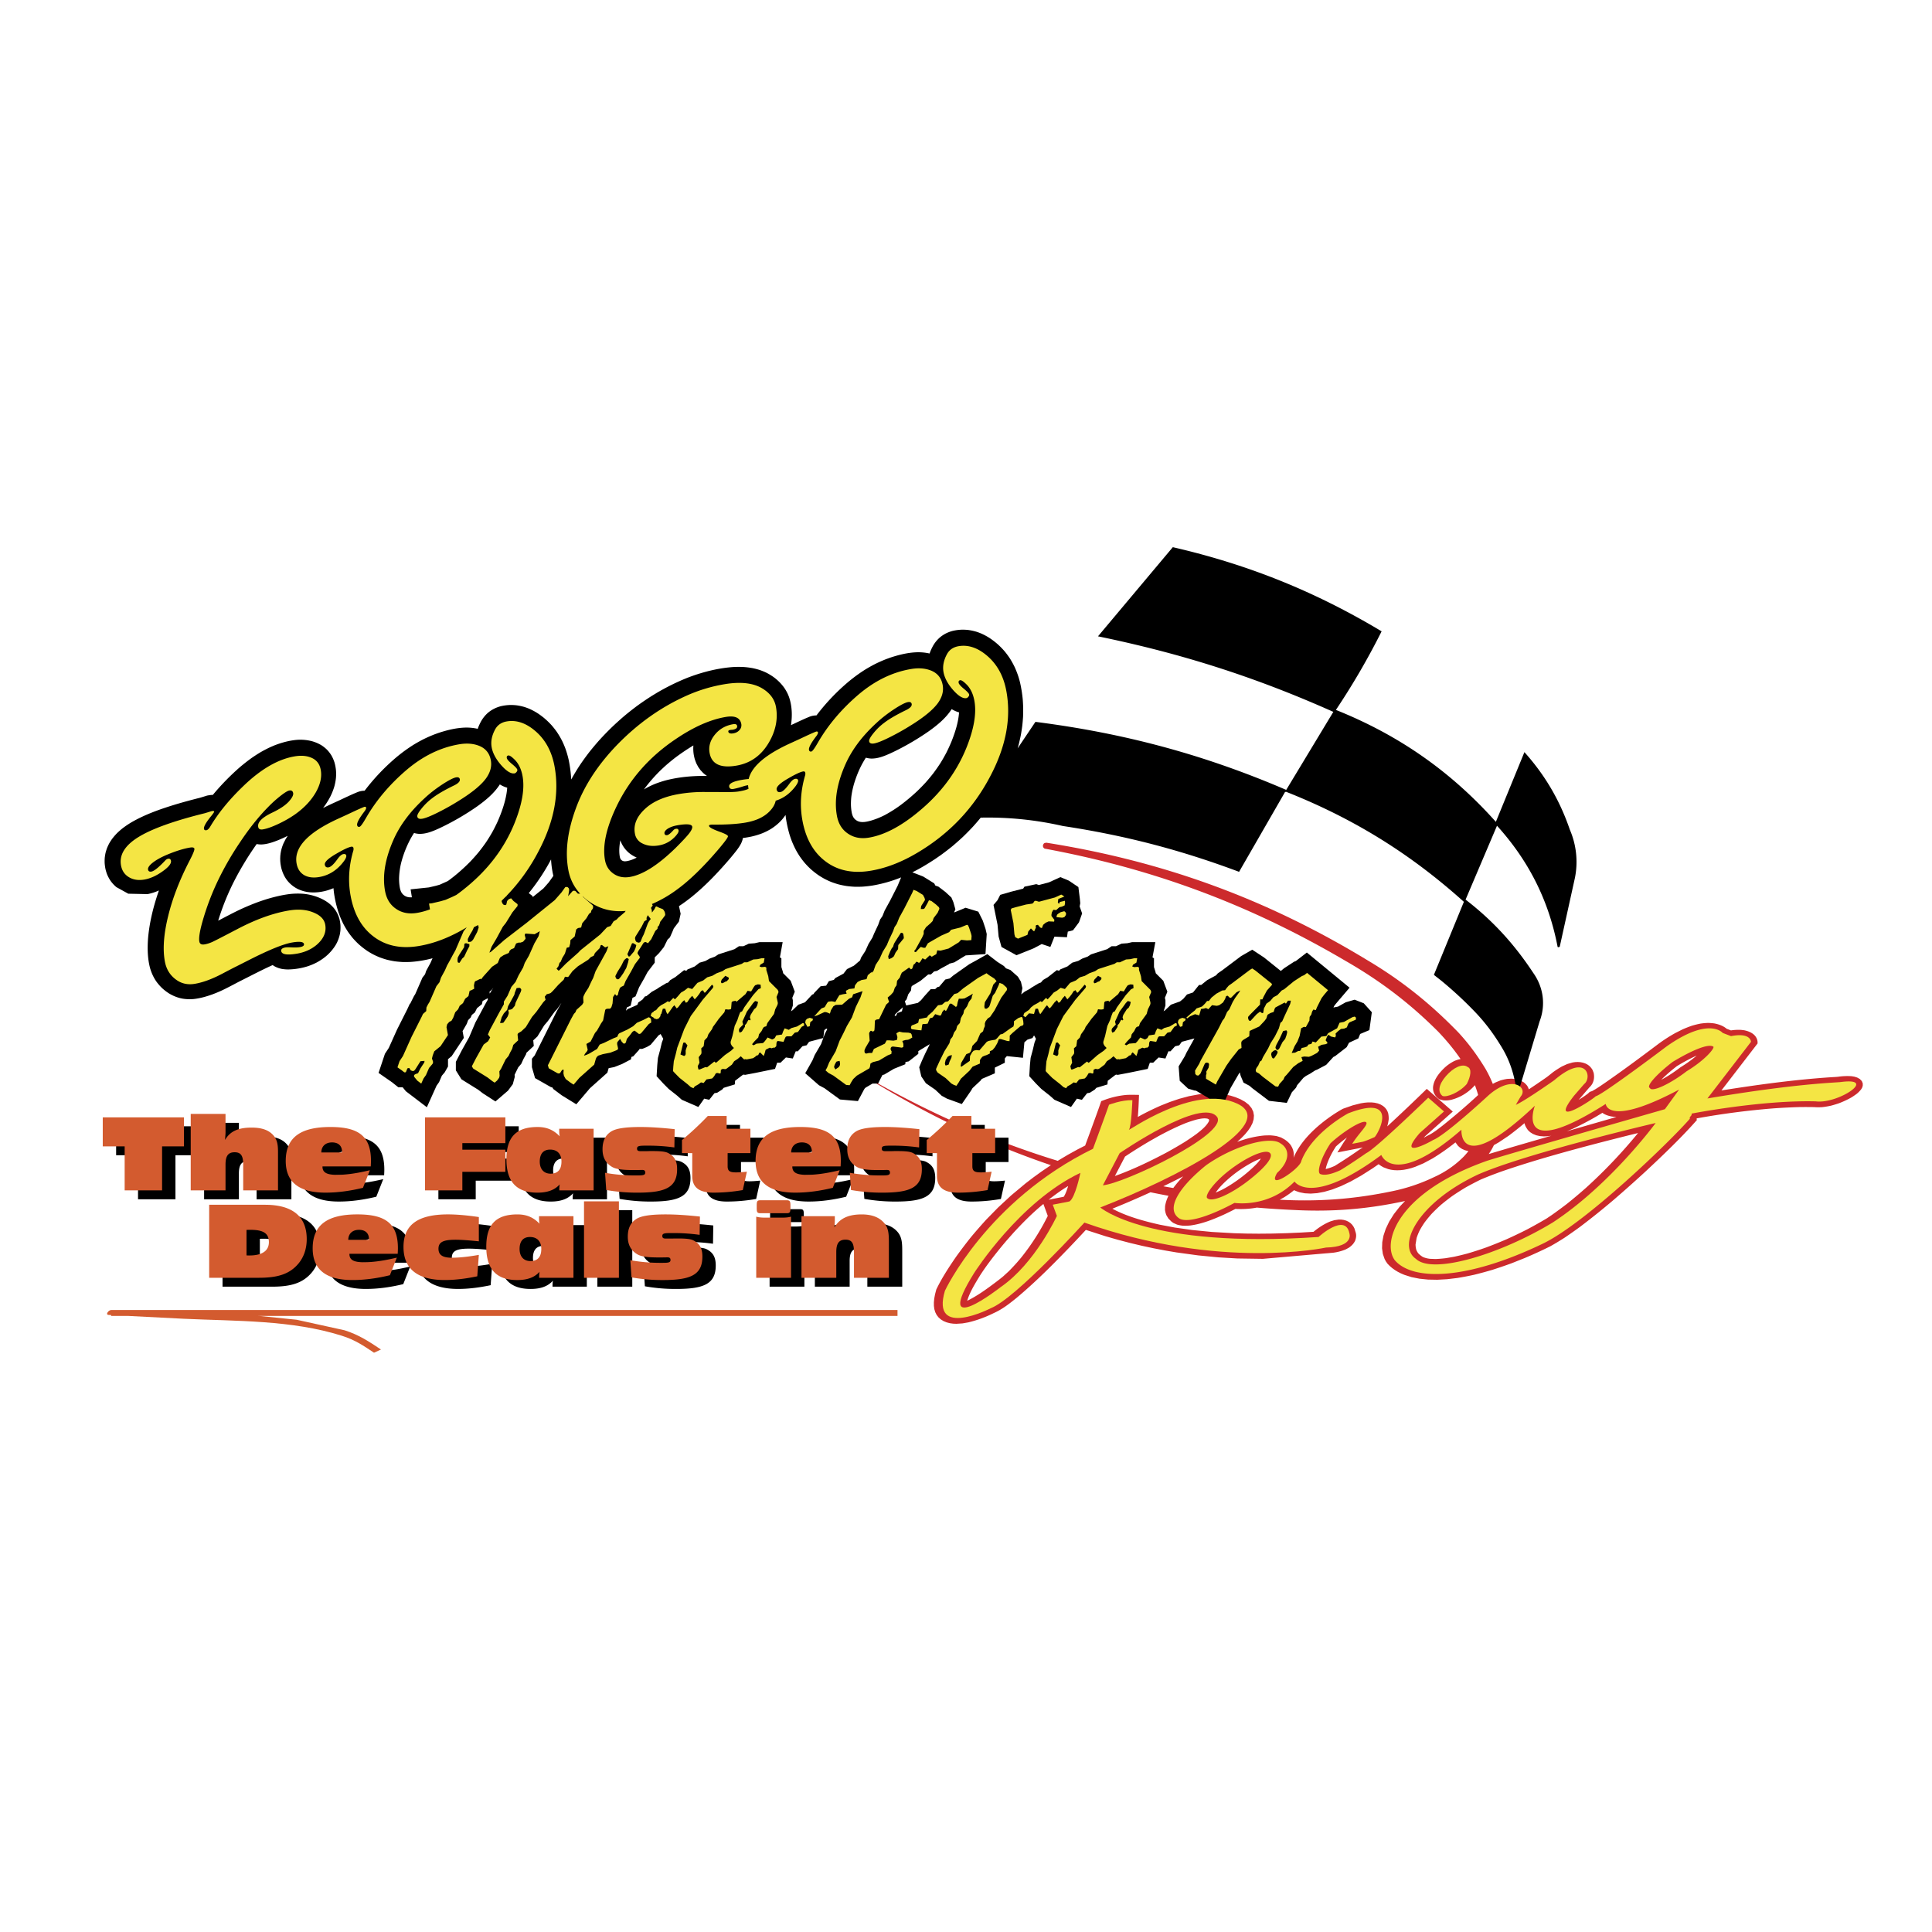
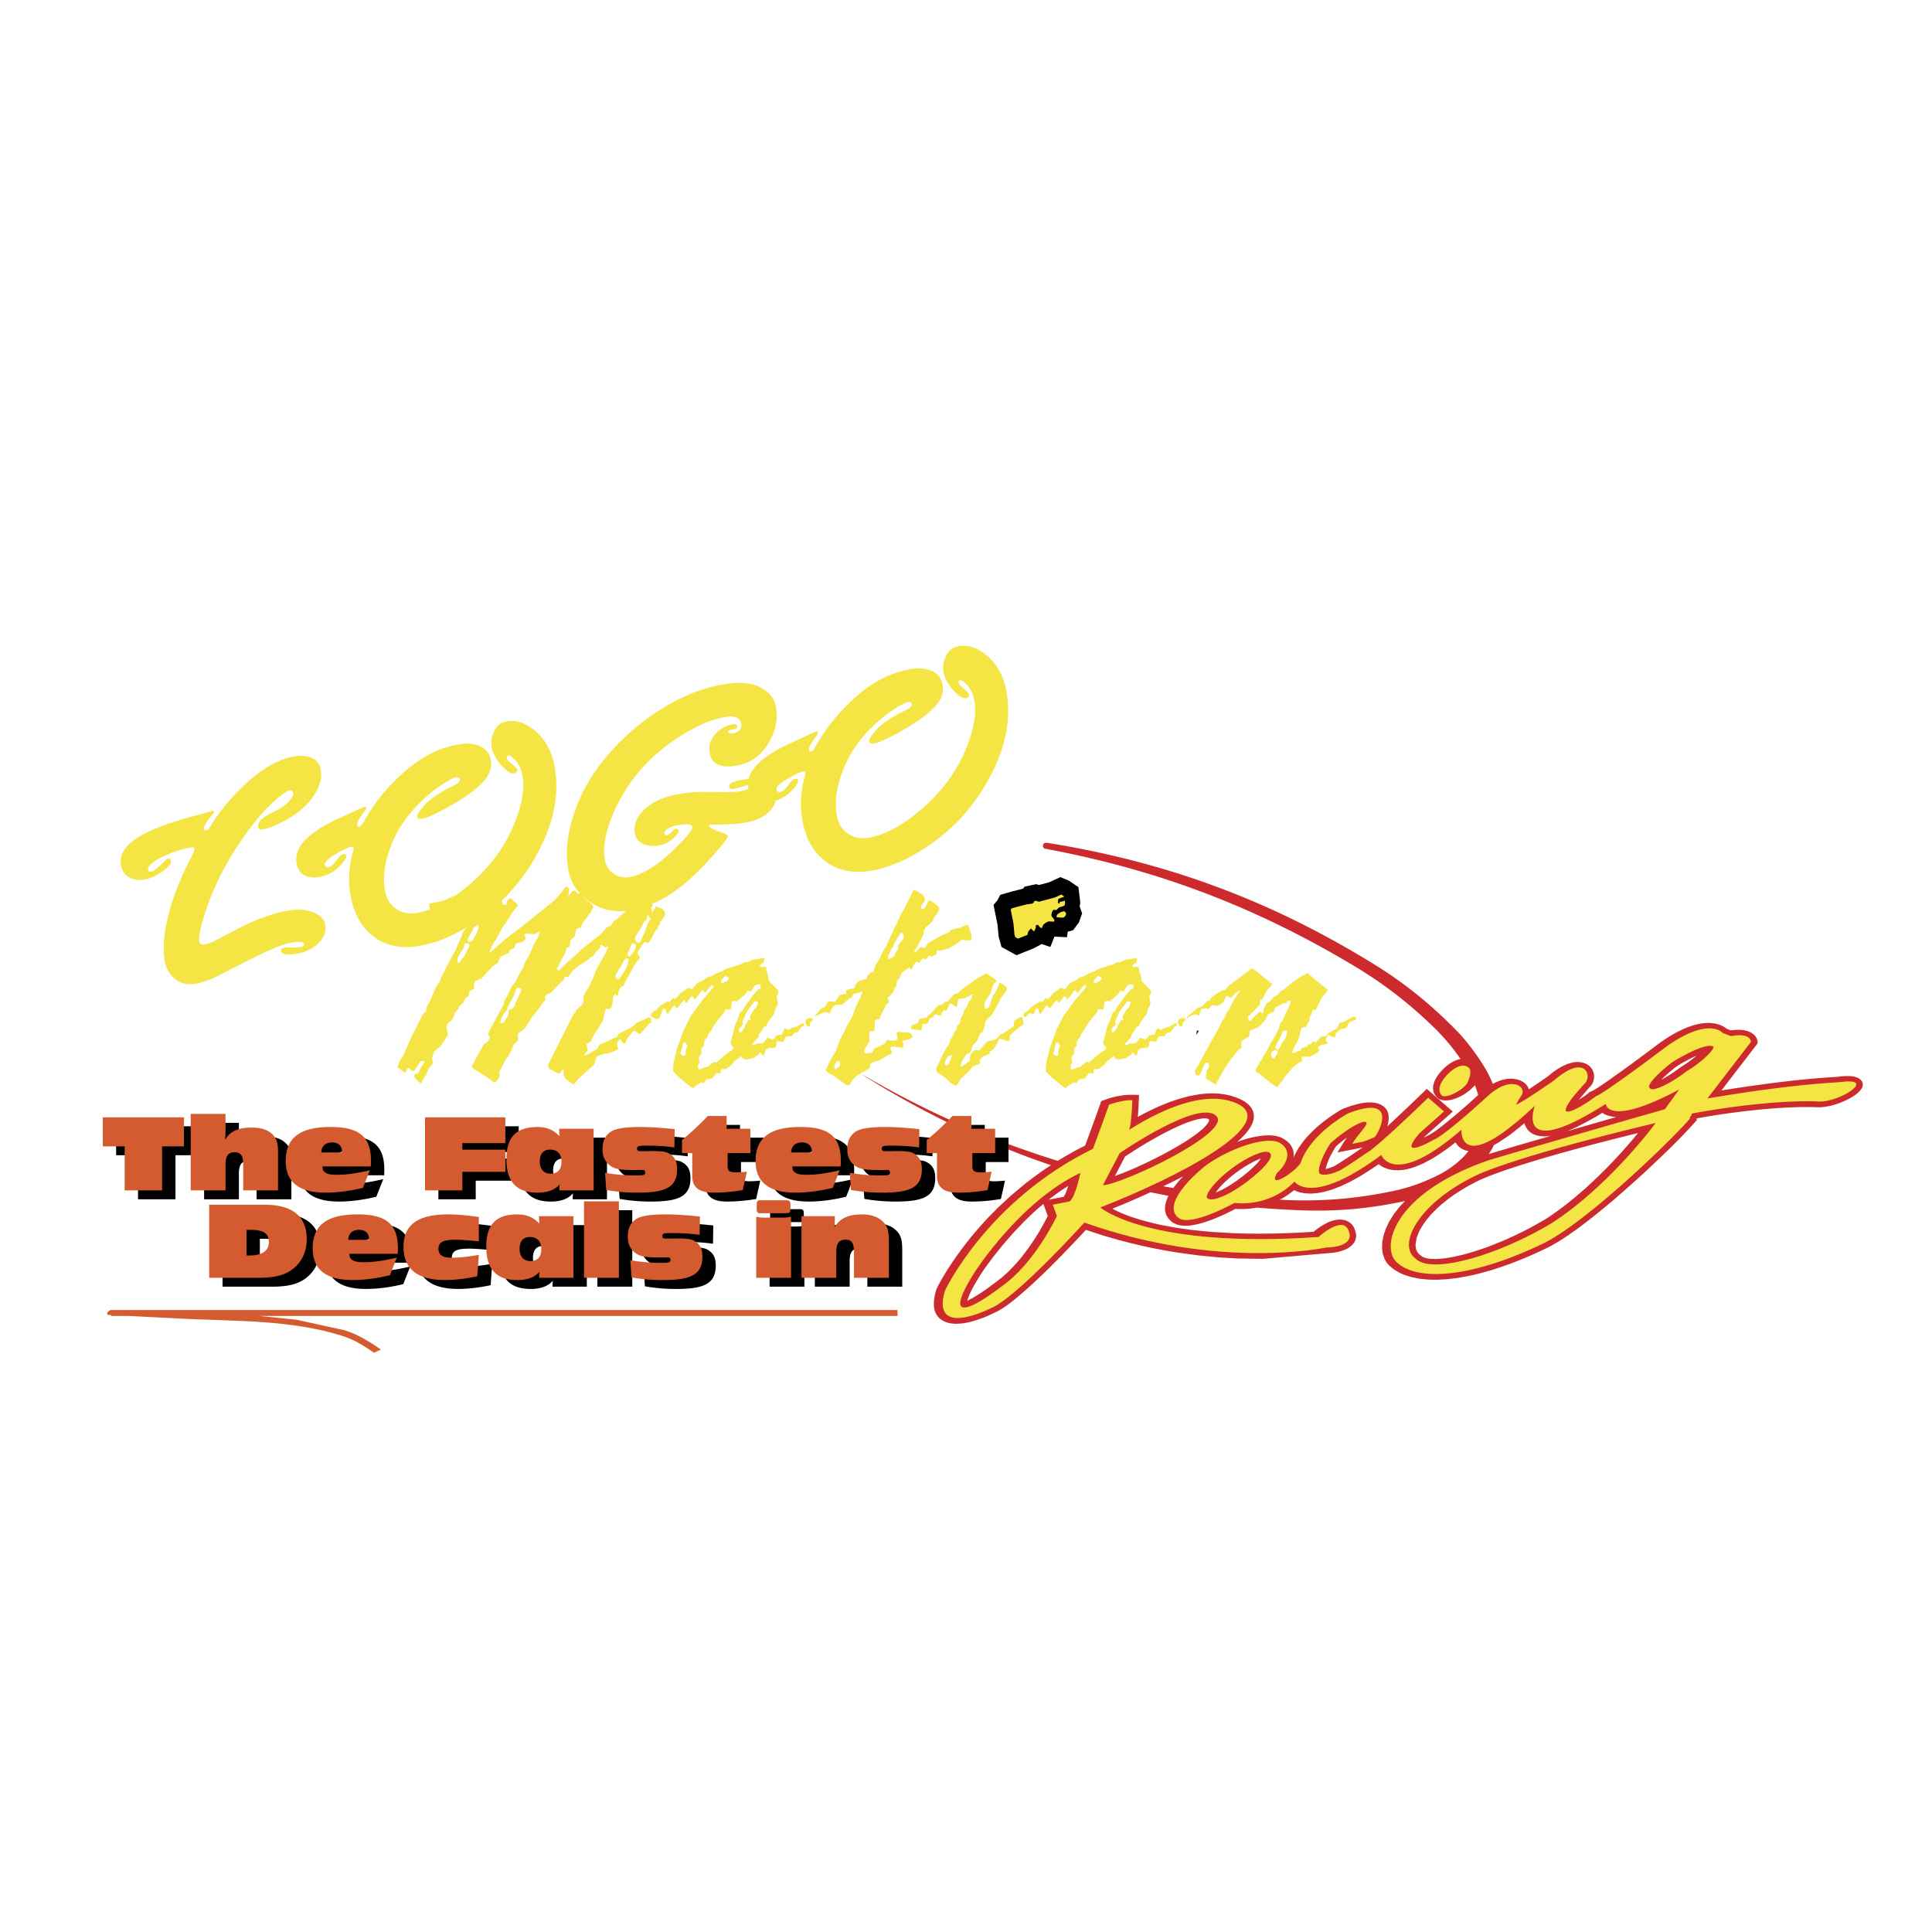
<svg xmlns="http://www.w3.org/2000/svg" width="2500" height="2500" viewBox="0 0 192.756 192.756">
  <g fill-rule="evenodd" clip-rule="evenodd">
    <path fill="#fff" d="M0 0h192.756v192.756H0V0z" />
    <path d="M118.051 117.363a11.34 11.34 0 0 0-.994 1.165 78.892 78.892 0 0 1-.992-.172c.667-.324 1.33-.654 1.986-.993zm-1.469 1.942a3.515 3.515 0 0 0-.342 1.039l-.008.365c.025.188.066.35.137.531l.201.331.297.298.197.145.371.165c.199.056.369.087.58.11.268.012.504.002.77-.025 1.18-.165 2.256-.602 3.268-1.057.41-.19.811-.388 1.205-.594a8.969 8.969 0 0 0 1.959-.099l.172-.032c1.246.105 2.504.186 3.77.241 3.816.194 7.314-.089 11.025-.899l-.531.559-.59.756-.463.739-.342.718-.229.688-.121.651-.02.608.078.561.176.508.125.232.158.227.232.238.244.209.268.193.291.177.312.159.334.142.723.23.793.157.857.088.918.017.977-.054 1.035-.123a31.562 31.562 0 0 0 1.66-.318 42.384 42.384 0 0 0 1.789-.482 52.394 52.394 0 0 0 1.912-.652l1.342-.533a43.326 43.326 0 0 0 2.553-1.172c.49-.273.955-.555 1.42-.852a52.82 52.82 0 0 0 1.541-1.082 75.271 75.271 0 0 0 3.297-2.641 126.022 126.022 0 0 0 3.254-2.894c1.785-1.665 3.549-3.352 5.121-5.129l-.033-.126.035-.045a77.16 77.16 0 0 1 7.615-.993 59.445 59.445 0 0 1 2.605-.131c.494-.007.984-.006 1.48.003.281.023.531.02.814.002.299-.035.572-.081.863-.145.281-.074.545-.155.816-.249a9.078 9.078 0 0 0 1.195-.557c.201-.123.385-.247.568-.385a3.19 3.19 0 0 0 .424-.431l.102-.169.064-.194.004-.227-.094-.24-.201-.21-.264-.146-.279-.087-.283-.046a6.35 6.35 0 0 0-1.344.055c-.215.021-.434.03-.648.044-3.701.243-7.361.748-10.99 1.322l3.609-4.69-.006-.18a2.103 2.103 0 0 0-.014-.103c-.119-.537-.59-.879-1.303-1.029l-.318-.04c-.35-.018-.674 0-1.018.052l-.428-.164c-.336-.283-.738-.436-1.23-.533a5.355 5.355 0 0 0-.646-.049c-.26.01-.492.032-.746.069a9.322 9.322 0 0 0-.838.207c-.324.112-.625.231-.934.365l-.684.343a15.49 15.49 0 0 0-1.713 1.095c-1.721 1.296-3.457 2.586-5.248 3.83-.443.304-.889.621-1.377.887l-.248.086-.168.16c-.291.226-.611.433-.934.634l1.055-1.23c.463-.411.545-.962.441-1.471l-.113-.291a1.842 1.842 0 0 0-.342-.416l-.174-.122-.205-.104-.234-.078-.254-.05-.264-.018-.268.013-.264.04-.523.153-.529.243a10.22 10.22 0 0 0-.848.543c-.252.194-.486.399-.752.585-.561.389-1.125.774-1.699 1.152a1.387 1.387 0 0 0-.17-.365 1.958 1.958 0 0 0-.359-.35l-.336-.18-.395-.119-.436-.05-.455.021c-.25.04-.461.091-.697.161l-.467.19a7.98 7.98 0 0 0-.277.148 12.36 12.36 0 0 0-.723-1.492c-.809-1.329-1.646-2.485-2.715-3.641-2.803-2.891-5.689-5.202-9.156-7.254-10.051-6.098-20.303-9.826-31.943-11.675a.875.875 0 0 0-.23.058.458.458 0 0 0-.115.202c0 .087 0 .173.057.231a.243.243 0 0 0 .203.116c10.859 2.022 20.447 5.606 29.979 11.213 3.467 1.994 6.383 4.219 9.213 7.051.838.884 1.553 1.75 2.211 2.71a2.874 2.874 0 0 0-.643.21 4.135 4.135 0 0 0-1.006.713c-.555.542-1.004 1.156-1.092 1.838-.027.39.062.715.365 1.041l.244.21.387.106c.301.033.535.012.824-.05a4.702 4.702 0 0 0 2.227-1.318l.125-.139v-.004c.125.322.232.65.324.986a63.92 63.92 0 0 1-3.561 3.061c-.418.322-.848.667-1.344.926-.184.082-.346.183-.52.274l.137-.154c.92-.818 1.844-1.635 2.758-2.456-.861-.758-1.73-1.51-2.594-2.266a187.37 187.37 0 0 1-3.945 3.744c.07-.243.119-.477.146-.725a2.55 2.55 0 0 0-.049-.57l-.066-.191-.102-.191-.146-.185-.195-.171-.244-.146-.283-.11-.311-.071-.326-.033h-.338l-.354.031-.369.059-.809.204-.969.338c-.342.185-.662.385-.977.592-1.736 1.172-3.266 2.633-3.955 4.301.076-.468-.029-.902-.324-1.321a2.328 2.328 0 0 0-.582-.514l-.338-.189-.436-.137a5.355 5.355 0 0 0-.695-.079l-.484.011c-.652.055-1.232.175-1.846.34-.314.094-.619.193-.918.301l.031-.026.404-.371.355-.368.303-.367.248-.368.186-.371.113-.376.031-.38-.066-.378-.174-.364-.279-.335-.375-.296-.455-.253-.494-.204-.502-.157-.514-.113-.52-.073-.523-.035h-.521l-.52.03-.516.058-1.014.187-.98.263-.939.318-.889.354c-.797.351-1.566.725-2.305 1.14.064-.734.096-1.467.119-2.201-.426-.006-.848-.022-1.271.005a8.415 8.415 0 0 0-2.09.466l-.41.152c-.166.496-.344.989-.523 1.482-.357.983-.717 1.967-1.08 2.949l-.758.387-.957.529-.92.547-.098.062c-6.725-2.064-13.204-4.935-19.559-8.646l.26.174 1.242.779c5.639 3.4 11.409 6.104 17.374 8.127l-.102.065-.846.574-.809.585-.773.593-1.438 1.2-1.299 1.204-1.164 1.188a52.016 52.016 0 0 0-1.499 1.713 46.139 46.139 0 0 0-1.56 2.056c-.718 1.047-1.414 2.116-1.944 3.223l-.127.486-.078.419-.037.383.003.352.044.322.088.296.135.271.185.243.235.211.277.171.307.126.32.083.323.046.32.014.619-.04.592-.104c.9-.218 1.736-.531 2.517-.92.893-.396 1.604-.971 2.299-1.532 1.908-1.598 3.615-3.317 5.283-5.051.545-.571 1.086-1.144 1.617-1.722l1.939.626 1.244.357 1.221.32 1.197.285 1.174.251 1.148.22 1.121.19 2.152.295 2.027.197 1.889.111 2.551.037 6.246-.545.24-.018.529-.049a4.873 4.873 0 0 0 1.246-.329l.309-.167c.301-.209.484-.406.627-.692.107-.273.145-.557.057-.837l-.121-.396-.1-.19-.127-.177-.16-.161-.199-.14-.23-.109-.252-.072-.256-.035-.246-.001-.443.064-.385.118c-.654.266-1.189.632-1.684 1.038l-1.24.074-1.475.065-1.404.037-1.336.012-1.268-.012-1.203-.034-2.213-.127-1.967-.193-1.732-.247-1.508-.285c-1.658-.376-3.314-.836-4.725-1.593a93.383 93.383 0 0 0 3.807-1.641c.604.125 1.199.241 1.795.352zm11.1.391c.17-.091.338-.185.504-.283.328-.212.631-.429.922-.669.189.088.365.152.574.215l.502.096.578.031.648-.046.717-.134.791-.229.871-.338.961-.458 1.059-.593 1.166-.742.57-.395c.152.121.305.215.486.313l.475.179.273.062.297.04.314.015.33-.012.346-.039.359-.068.375-.097.389-.128.83-.35.914-.491a21.822 21.822 0 0 0 2.279-1.599l.25.341.182.165.229.15.277.123.318.086.039.004a7.136 7.136 0 0 1-.482.559 9.78 9.78 0 0 1-2.918 2.023 17.905 17.905 0 0 1-4.188 1.416c-3.794.796-7.368 1.061-11.237.853zm21.367-5.451l.049-.024.443-.254.98-.655a34.447 34.447 0 0 0 1.578-1.254c.053.259.184.473.352.701l.213.2.275.174.332.134.371.082.396.029.416-.019.322-.046c-2.084.603-4.17 1.204-6.244 1.826.198-.285.37-.584.517-.894zm-34.285-.429l.775-.439c.914-.496 1.83-.955 2.83-1.353.352-.127.691-.238 1.059-.337.342-.072.686-.15 1.039-.079.205.081.184.125.137.279-.262.487-.744.868-1.227 1.246-.379.276-.766.537-1.166.796a41.03 41.03 0 0 1-1.881 1.09c-1.617.855-3.303 1.668-5.098 2.313l1.014-1.942a49.261 49.261 0 0 1 2.518-1.574zm-14.362 9.983l.697-.789c.924-.999 1.896-1.989 3-2.89l.438 1.192a22.87 22.87 0 0 1-2.645 4.146 19.6 19.6 0 0 1-1.258 1.386l-.553.505c-.422.352-.875.683-1.326 1.017-.668.487-1.357.96-2.136 1.354l-.121.055c.267-.876.781-1.7 1.277-2.517.68-1.057 1.48-2.079 2.305-3.078l.322-.381zm4.221-4.102c.613-.477 1.252-.951 1.947-1.364-.113.355-.229.737-.441 1.069l-1.506.295zm51.699-6.83l.621-.26c1.023-.482 2-1.003 2.928-1.58.354.267.908.402 1.41.411l-4.959 1.429zm-20.359 1.619c-.119.086-.254.156-.375.241a49.085 49.085 0 0 1-2.408 1.587 4.495 4.495 0 0 1-.914.322c.016-.112.049-.225.08-.335.209-.663.543-1.31.945-1.923.342-.308.705-.606 1.092-.886-.342.486-.639.991-.951 1.488l2.531-.494zm-13.608 3.978a7.94 7.94 0 0 1-1.064.518c.395-.582.961-1.116 1.543-1.603a12.8 12.8 0 0 1 2.316-1.515c.209-.1.42-.195.646-.273-.191.313-.496.608-.779.881a14.905 14.905 0 0 1-2.662 1.992zm20.881 7.148l-.549-.02a2.469 2.469 0 0 1-.721-.179 2.303 2.303 0 0 1-.469-.374 1.442 1.442 0 0 1-.199-.364 2.085 2.085 0 0 1-.068-.514l.105-.645c.084-.257.182-.497.301-.746.152-.28.316-.546.502-.816.223-.296.455-.578.707-.861.293-.304.594-.593.916-.881.363-.304.734-.593 1.125-.879.434-.297.871-.577 1.332-.854a30.375 30.375 0 0 1 1.533-.802 39.02 39.02 0 0 1 2.1-.812c3.205-1.104 6.523-2.015 9.859-2.886 1.236-.318 2.475-.633 3.719-.937a50.646 50.646 0 0 1-5.18 5.454 49.253 49.253 0 0 1-1.904 1.604c-.498.383-1.002.754-1.521 1.121l-.512.344a46.22 46.22 0 0 1-1.969 1.104c-.67.34-1.346.663-2.041.976-.666.286-1.334.556-2.021.812-.631.224-1.262.428-1.914.617-.436.115-.867.221-1.312.316l-.793.136a12.52 12.52 0 0 1-1.026.086zm25.891-20.167c-.459.379-.945.72-1.475 1.045-.594.453-1.215.872-1.908 1.242.469-.479.994-.924 1.547-1.354a17.999 17.999 0 0 1 1.984-1.062l-.148.129z" fill="#cc2a2c" />
    <path d="M13.771 119.651h3.734v-4.391h2.185v-2.893h-8.104v2.893h2.185v4.391zM20.363 119.651h3.472v-2.568c0-.853.253-1.235.907-1.235.673 0 .858.402.858 1.265v2.539h3.472v-3.755c0-.656-.029-1.195-.409-1.676-.468-.578-1.19-.834-2.224-.834-1.316 0-2.146.354-2.652 1.235.029-.392.049-.637.049-.726v-1.872h-3.472v7.627h-.001zM37.545 119.396l.692-1.755c-1.268.304-2.36.461-3.277.461-1.004 0-1.453-.216-1.453-.823v-.02h4.817c.01-.196.02-.383.02-.559 0-2.5-1.288-3.373-4.047-3.373-3.003 0-4.457 1.059-4.457 3.393 0 2.098 1.316 3.158 3.969 3.158 1.191.001 2.44-.166 3.736-.482zm-4.154-3.529c.01-.617.419-1 1.073-1 .634 0 .995.344.995.932v.068h-2.068zM43.738 119.651h3.725v-1.852h4.29v-2.206h-4.29v-.656h4.29v-2.57h-8.015v7.284zM57.137 119.651h3.423v-6.146h-3.433v.206c0 .186.01.362.049.549-.585-.617-1.268-.932-2.204-.932-2.165 0-3.111 1.029-3.111 3.226 0 2.216.985 3.325 3.091 3.325 1.024 0 1.736-.276 2.224-.825a2.804 2.804 0 0 0-.039.47v.127zm-1.951-2.872c0-.784.361-1.196 1.034-1.196.712 0 1.131.432 1.131 1.196 0 .794-.371 1.205-1.082 1.205-.673 0-1.083-.45-1.083-1.205zM61.701 117.896l.117 1.716a17.38 17.38 0 0 0 3.121.267c2.76 0 3.95-.502 3.95-2.345 0-.813-.263-1.294-.907-1.618-.293-.146-.8-.186-1.541-.186h-.283l-.341.01h-.567c-.253 0-.361-.059-.361-.265 0-.265.264-.284.907-.284h.263c.975 0 1.833.078 2.555.176l.029-1.823c-1.278-.137-2.409-.216-3.403-.216-1.443 0-2.429.128-2.936.451-.585.373-.858.951-.858 1.774 0 .813.322 1.392.966 1.765.409.235 1.092.304 2.067.304h.292c.371 0 .575-.01.624-.01.214 0 .312.068.312.265 0 .274-.253.284-.888.284h-.136c-1.013 0-1.997-.088-2.982-.265zM75.441 119.622l.409-1.833c-.468.049-.819.068-1.082.068-.595 0-.839-.117-.839-.607v-1.314h2.272v-2.431h-2.37v-1.274H71.95a30.016 30.016 0 0 1-2.575 2.402v1.303h1.024v2.275c0 1.146.683 1.668 2.116 1.668.927 0 1.892-.079 2.926-.257zM84.422 119.396l.692-1.755c-1.268.304-2.36.461-3.277.461-1.004 0-1.453-.216-1.453-.823v-.02h4.817c.01-.196.019-.383.019-.559 0-2.5-1.287-3.373-4.047-3.373-3.003 0-4.457 1.059-4.457 3.393 0 2.098 1.316 3.158 3.969 3.158 1.192.001 2.44-.166 3.737-.482zm-4.154-3.529c.01-.617.419-1 1.072-1 .634 0 .995.344.995.932v.068h-2.067zM86.119 117.896l.117 1.716a17.38 17.38 0 0 0 3.121.267c2.76 0 3.95-.502 3.95-2.345 0-.813-.264-1.294-.907-1.618-.292-.146-.799-.186-1.541-.186h-.283l-.341.01h-.566c-.253 0-.36-.059-.36-.265 0-.265.263-.284.907-.284h.263c.975 0 1.833.078 2.555.176l.029-1.823c-1.277-.137-2.408-.216-3.403-.216-1.443 0-2.428.128-2.935.451-.585.373-.858.951-.858 1.774 0 .813.321 1.392.965 1.765.41.235 1.093.304 2.067.304h.293c.371 0 .575-.01.624-.01.215 0 .312.068.312.265 0 .274-.253.284-.887.284h-.137c-1.015 0-2-.088-2.985-.265zM99.859 119.622l.41-1.833c-.469.049-.82.068-1.084.068-.594 0-.838-.117-.838-.607v-1.314h2.271v-2.431H98.25v-1.274h-1.882a30.016 30.016 0 0 1-2.575 2.402v1.303h1.024v2.275c0 1.146.683 1.668 2.116 1.668.926 0 1.893-.079 2.926-.257z" />
    <path fill="#d35b2f" d="M12.437 118.764h3.734v-4.392h2.185v-2.892h-8.104v2.892h2.185v4.392zM19.029 118.764H22.5v-2.568c0-.854.254-1.235.907-1.235.673 0 .858.402.858 1.265v2.539h3.472v-3.755c0-.656-.029-1.196-.41-1.676-.468-.579-1.189-.833-2.224-.833-1.316 0-2.145.353-2.652 1.234.029-.392.049-.637.049-.725v-1.873h-3.472v7.627h.001zM36.211 118.509l.692-1.755c-1.268.304-2.36.461-3.276.461-1.004 0-1.453-.216-1.453-.823v-.02h4.817c.01-.196.02-.383.02-.56 0-2.499-1.287-3.372-4.047-3.372-3.004 0-4.457 1.059-4.457 3.392 0 2.099 1.316 3.158 3.969 3.158 1.191 0 2.439-.166 3.735-.481zm-4.154-3.53c.01-.617.419-1 1.073-1 .634 0 .995.343.995.932v.068h-2.068zM42.404 118.764h3.725v-1.853h4.291v-2.206h-4.291v-.656h4.291v-2.569h-8.016v7.284zM55.803 118.764h3.423v-6.146h-3.433v.206c0 .187.01.362.049.549-.585-.618-1.268-.932-2.204-.932-2.165 0-3.111 1.029-3.111 3.226 0 2.215.985 3.324 3.091 3.324 1.024 0 1.736-.275 2.224-.824a2.799 2.799 0 0 0-.039.471v.126zm-1.95-2.872c0-.784.361-1.196 1.034-1.196.712 0 1.131.432 1.131 1.196 0 .794-.371 1.206-1.083 1.206-.673 0-1.082-.452-1.082-1.206zM60.367 117.009l.117 1.716a17.38 17.38 0 0 0 3.121.266c2.76 0 3.95-.501 3.95-2.344 0-.814-.264-1.294-.907-1.618-.292-.146-.8-.186-1.541-.186h-.283l-.341.01h-.565c-.253 0-.361-.06-.361-.265 0-.266.263-.285.907-.285h.264c.975 0 1.833.079 2.555.177l.029-1.823c-1.277-.137-2.409-.216-3.403-.216-1.443 0-2.428.128-2.936.451-.585.372-.858.951-.858 1.774 0 .813.322 1.392.965 1.765.41.235 1.092.304 2.067.304h.292c.371 0 .576-.01.625-.01.214 0 .312.068.312.265 0 .274-.253.284-.887.284h-.136a16.848 16.848 0 0 1-2.986-.265zM74.107 118.734l.41-1.833c-.468.049-.819.068-1.083.068-.595 0-.838-.118-.838-.608v-1.313h2.272v-2.431h-2.37v-1.274h-1.882a30.14 30.14 0 0 1-2.574 2.401v1.304h1.024v2.274c0 1.147.683 1.668 2.116 1.668.926 0 1.892-.078 2.925-.256zM83.088 118.509l.692-1.755c-1.268.304-2.36.461-3.276.461-1.004 0-1.453-.216-1.453-.823v-.02h4.817c.01-.196.02-.383.02-.56 0-2.499-1.287-3.372-4.047-3.372-3.004 0-4.457 1.059-4.457 3.392 0 2.099 1.317 3.158 3.969 3.158 1.19 0 2.439-.166 3.735-.481zm-4.154-3.53c.01-.617.419-1 1.073-1 .634 0 .995.343.995.932v.068h-2.068zM84.786 117.009l.117 1.716a17.39 17.39 0 0 0 3.121.266c2.76 0 3.949-.501 3.949-2.344 0-.814-.263-1.294-.907-1.618-.292-.146-.799-.186-1.541-.186h-.283l-.341.01h-.566c-.253 0-.361-.06-.361-.265 0-.266.263-.285.907-.285h.263c.975 0 1.833.079 2.555.177l.029-1.823c-1.277-.137-2.409-.216-3.403-.216-1.443 0-2.428.128-2.935.451-.585.372-.858.951-.858 1.774 0 .813.322 1.392.965 1.765.41.235 1.092.304 2.067.304h.292c.371 0 .576-.01.624-.01.215 0 .312.068.312.265 0 .274-.254.284-.888.284h-.134c-1.015-.001-2-.088-2.984-.265zM98.525 118.734l.41-1.833c-.469.049-.82.068-1.082.068-.596 0-.84-.118-.84-.608v-1.313h2.273v-2.431h-2.371v-1.274h-1.882a30.146 30.146 0 0 1-2.575 2.401v1.304h1.024v2.274c0 1.147.683 1.668 2.116 1.668.929 0 1.894-.078 2.927-.256z" />
    <path d="M22.202 128.372h4.954c1.843 0 3.082-.343 3.988-1.461.517-.647.79-1.461.79-2.401 0-2.245-1.404-3.422-4.164-3.422h-5.568v7.284zm3.725-2.235v-2.539c.137-.01.264-.01.39-.01 1.268 0 1.843.333 1.843 1.235 0 .843-.663 1.323-1.94 1.323-.088 0-.195 0-.293-.009zM40.233 128.117l.692-1.755c-1.268.304-2.36.461-3.277.461-1.004 0-1.453-.216-1.453-.823v-.02h4.817c.01-.196.02-.383.02-.56 0-2.499-1.287-3.372-4.047-3.372-3.003 0-4.457 1.059-4.457 3.392 0 2.099 1.317 3.158 3.969 3.158 1.191.001 2.439-.165 3.736-.481zm-4.154-3.529c.01-.617.419-1 1.073-1 .634 0 .995.343.995.932v.068h-2.068zM48.952 128.225l.156-2.137c-1.112.196-2.019.284-2.691.284-.907 0-1.336-.265-1.336-.901 0-.696.546-.893 1.707-.893.575 0 1.355.059 2.321.156v-2.421c-1.326-.196-2.34-.265-3.072-.265-2.994 0-4.447 1.029-4.447 3.245 0 2.176 1.375 3.305 4.115 3.305 1.033.001 2.115-.136 3.247-.373zM55.125 128.372h3.423v-6.146h-3.433v.206c0 .186.01.362.049.549-.585-.618-1.268-.932-2.204-.932-2.165 0-3.111 1.029-3.111 3.226 0 2.215.985 3.324 3.091 3.324 1.024 0 1.736-.275 2.224-.825a2.815 2.815 0 0 0-.039.471v.127zm-1.951-2.872c0-.785.361-1.196 1.034-1.196.712 0 1.131.431 1.131 1.196 0 .794-.371 1.205-1.083 1.205-.673 0-1.082-.451-1.082-1.205zM59.6 128.372h3.482v-7.627H59.6v7.627zM64.223 126.617l.117 1.716a17.39 17.39 0 0 0 3.121.266c2.76 0 3.949-.501 3.949-2.345 0-.813-.263-1.293-.907-1.617-.292-.146-.8-.186-1.541-.186h-.283l-.341.01h-.565c-.253 0-.361-.06-.361-.266 0-.265.263-.284.907-.284h.263c.976 0 1.833.079 2.555.177l.029-1.823c-1.277-.138-2.409-.216-3.403-.216-1.443 0-2.428.127-2.935.451-.585.372-.858.951-.858 1.774 0 .813.322 1.392.965 1.765.41.234 1.092.304 2.067.304h.292c.371 0 .575-.01.624-.01.215 0 .312.068.312.265 0 .274-.254.284-.888.284h-.137c-1.012 0-1.997-.088-2.982-.265zM76.783 128.372h3.471v-6.098c-.312.088-.624.098-.945.098h-1.59c-.322 0-.624-.01-.936-.098v6.098zm.42-6.44h2.623c.361 0 .371-.147.371-.647s-.01-.647-.371-.647h-2.623c-.371 0-.371.147-.371.647s0 .647.371.647zM81.298 128.372h3.472v-2.568c0-.854.263-1.235.917-1.235.673 0 .848.402.848 1.265v2.539h3.481v-3.401c0-.854 0-1.49-.438-2.029-.478-.579-1.209-.893-2.272-.893-1.346 0-2.204.412-2.721 1.294.029-.353.039-.598.039-.726v-.392h-3.325v6.146h-.001z" />
    <path d="M20.869 127.484h4.954c1.843 0 3.082-.344 3.989-1.461.517-.646.79-1.461.79-2.401 0-2.245-1.404-3.422-4.164-3.422H20.87v7.284h-.001zm3.725-2.235v-2.539c.136-.01.263-.01.39-.01 1.268 0 1.843.333 1.843 1.235 0 .843-.663 1.323-1.94 1.323a2.666 2.666 0 0 1-.293-.009zM38.899 127.229l.692-1.755c-1.268.304-2.36.461-3.276.461-1.004 0-1.453-.216-1.453-.824v-.02h4.817c.01-.195.02-.382.02-.559 0-2.5-1.287-3.372-4.047-3.372-3.003 0-4.457 1.059-4.457 3.392 0 2.098 1.316 3.158 3.969 3.158 1.19.001 2.439-.165 3.735-.481zm-4.153-3.529c.009-.618.419-1 1.072-1 .634 0 .995.343.995.932v.068h-2.067zM47.618 127.337l.156-2.137c-1.112.196-2.019.284-2.691.284-.907 0-1.336-.265-1.336-.902 0-.695.546-.892 1.707-.892.575 0 1.355.059 2.321.157v-2.422c-1.326-.196-2.341-.265-3.072-.265-2.994 0-4.446 1.029-4.446 3.245 0 2.176 1.375 3.305 4.115 3.305 1.032.001 2.114-.136 3.246-.373zM53.791 127.484h3.423v-6.146h-3.433v.205c0 .187.01.363.049.55-.585-.618-1.268-.932-2.204-.932-2.165 0-3.11 1.029-3.11 3.226 0 2.215.984 3.324 3.091 3.324 1.024 0 1.736-.275 2.224-.825a2.815 2.815 0 0 0-.039.471v.127h-.001zm-1.951-2.873c0-.783.361-1.195 1.034-1.195.712 0 1.131.432 1.131 1.195 0 .795-.371 1.206-1.083 1.206-.672 0-1.082-.45-1.082-1.206zM58.267 127.484h3.481v-7.627h-3.481v7.627zM62.889 125.729l.117 1.716a17.39 17.39 0 0 0 3.121.266c2.76 0 3.95-.501 3.95-2.344 0-.814-.263-1.295-.907-1.618-.293-.147-.8-.187-1.541-.187h-.283l-.341.01h-.565c-.254 0-.361-.059-.361-.265 0-.265.264-.284.907-.284h.263c.975 0 1.833.079 2.555.177l.029-1.823c-1.278-.138-2.409-.216-3.403-.216-1.443 0-2.429.128-2.936.451-.585.372-.858.95-.858 1.774 0 .813.322 1.392.966 1.765.409.235 1.092.304 2.067.304h.292c.371 0 .575-.01.624-.01.214 0 .312.068.312.265 0 .274-.253.284-.888.284h-.136c-1.014 0-1.999-.088-2.984-.265zM75.449 127.484h3.472v-6.098c-.312.088-.624.098-.946.098h-1.59c-.321 0-.624-.01-.936-.098v6.098zm.42-6.441h2.623c.361 0 .371-.146.371-.646s-.01-.646-.371-.646h-2.623c-.371 0-.371.146-.371.646s0 .646.371.646zM79.964 127.484h3.472v-2.568c0-.854.263-1.235.917-1.235.673 0 .849.401.849 1.265v2.539h3.481v-3.402c0-.853 0-1.489-.439-2.029-.478-.578-1.209-.892-2.272-.892-1.346 0-2.204.412-2.721 1.294.029-.353.039-.598.039-.726v-.392h-3.325v6.146h-.001z" fill="#d35b2f" />
    <path d="M107.717 90.435l.246.698-.313.886-.593.794-.524.136-.082.559-1.248-.059-.41 1.031-.861-.293-.817.433-1.703.683-1.492-.823-.289-1.044-.106-1.178-.402-1.973.397-.468.273-.537 1.088-.316 1.203-.306.125-.194 1.182-.253.261.086 1.02-.273 1.123-.513.84.348.957.644.142 1.141.045.474-.062.317zM119.363 103.257l.244-.44-.154.019-.035-.011-.055.432z" />
-     <path d="M97.848 81.576a33.613 33.613 0 0 1 8.193.834c6.213.942 11.742 2.383 17.582 4.572l4.531-7.869c.029-.083.086-.111.172-.111 6.725 2.66 12.395 6.179 17.725 10.973l-2.992 7.287.74.582a38.747 38.747 0 0 1 3.191 2.937c1.111 1.136 1.967 2.272 2.793 3.63.684 1.108 1.111 2.244 1.367 3.519.143.555.172 1.081.143 1.663l2.309-7.676c.627-1.635.398-3.407-.627-4.849-1.881-2.854-4.018-5.209-6.754-7.314l3.135-7.371c3.162 3.491 5.158 7.454 6.041 12.053 0 .055.057.083.113.055.059 0 .115-.028.115-.083l1.51-6.844a8.108 8.108 0 0 0-.514-4.793c-.996-2.91-2.449-5.403-4.529-7.73l-2.85 6.955c-4.475-5.015-9.66-8.645-15.959-11.167a72.588 72.588 0 0 0 4.561-7.841c-6.611-3.962-13.252-6.65-20.832-8.396l-7.465 8.894c8.35 1.718 15.73 4.073 23.48 7.537l-4.701 7.785c-8.178-3.519-16.129-5.652-25.02-6.788l-1.777 2.644c.045-.152.088-.304.127-.458.072-.298.139-.596.199-.897.053-.298.098-.595.137-.896.033-.297.059-.593.078-.892.012-.297.016-.591.014-.888-.01-.295-.023-.587-.047-.882a13.17 13.17 0 0 0-.266-1.653 9.843 9.843 0 0 0-.178-.631 9.794 9.794 0 0 0-.352-.899 8.995 8.995 0 0 0-.457-.835 8.217 8.217 0 0 0-.562-.762 8.107 8.107 0 0 0-.66-.677 8.034 8.034 0 0 0-.797-.617 6.298 6.298 0 0 0-.854-.465 6.392 6.392 0 0 0-.518-.191 5.476 5.476 0 0 0-.808-.17 5.67 5.67 0 0 0-.552-.029 4.75 4.75 0 0 0-.936.111 3.554 3.554 0 0 0-.729.266 3.36 3.36 0 0 0-.59.392 3.257 3.257 0 0 0-.678.823 5.149 5.149 0 0 0-.357.786 5.099 5.099 0 0 0-1.292-.122c-.902.034-1.793.257-2.646.54l-.391.142c-.393.154-.772.323-1.149.511-.316.164-.623.337-.928.522-.561.353-1.086.734-1.599 1.153a20.875 20.875 0 0 0-3.279 3.431 1.887 1.887 0 0 0-.781.168c-.598.244-1.175.533-1.762.802.145-.934.112-1.923-.201-2.82a5.944 5.944 0 0 0-.128-.31 4.622 4.622 0 0 0-.332-.58 4.729 4.729 0 0 0-1.09-1.096 6.246 6.246 0 0 0-.669-.407 6.251 6.251 0 0 0-.698-.289 6.95 6.95 0 0 0-.738-.191 8.235 8.235 0 0 0-.926-.11 10.396 10.396 0 0 0-.967.005c-1.281.087-2.548.377-3.765.778-.311.105-.618.217-.923.337a22.735 22.735 0 0 0-2.986 1.484l-.474.289c-.473.3-.932.611-1.386.938-.455.336-.896.683-1.33 1.045-.437.372-.859.754-1.274 1.15-.406.396-.8.802-1.184 1.221-.36.402-.706.812-1.042 1.235-.321.415-.626.835-.921 1.27-.317.482-.615.971-.892 1.477a12.717 12.717 0 0 0-.262-2.001 9.931 9.931 0 0 0-.321-1.098 9.54 9.54 0 0 0-.315-.737 8.24 8.24 0 0 0-.564-.954 8.781 8.781 0 0 0-.489-.618 8 8 0 0 0-.786-.754 8.59 8.59 0 0 0-.568-.421 6.398 6.398 0 0 0-.853-.465 6.682 6.682 0 0 0-.518-.191 5.321 5.321 0 0 0-.81-.169 5.637 5.637 0 0 0-.552-.029 4.777 4.777 0 0 0-.937.111 3.305 3.305 0 0 0-1.18.547l-.14.111a3.27 3.27 0 0 0-.677.823 5.149 5.149 0 0 0-.357.786 5.103 5.103 0 0 0-1.292-.121c-.901.034-1.793.257-2.646.54l-.391.142c-.393.154-.771.323-1.149.511-.316.164-.624.337-.928.522-.561.353-1.086.734-1.599 1.153a20.99 20.99 0 0 0-3.28 3.431c-.232.001-.44.041-.657.12-.059.022-.117.046-.176.07-.562.235-1.112.5-1.664.759-.552.252-1.103.502-1.646.773.293-.382.545-.781.761-1.212.142-.297.26-.594.355-.91.089-.316.146-.625.175-.952a4.989 4.989 0 0 0 0-.647 4.347 4.347 0 0 0-.153-.825 3.54 3.54 0 0 0-.302-.691 3.325 3.325 0 0 0-.416-.55 3.29 3.29 0 0 0-.601-.483 3.86 3.86 0 0 0-.859-.375 4.553 4.553 0 0 0-1.725-.139c-.736.082-1.438.282-2.126.552l-.384.166c-.325.152-.637.315-.949.493-.319.19-.627.39-.932.603-.38.274-.744.561-1.103.862-.988.857-1.907 1.8-2.743 2.805-.188-.007-.382.033-.567.063-.231.073-.462.146-.694.214-.824.206-1.642.427-2.456.67-1.537.469-3.073 1.006-4.464 1.821-.3.183-.583.376-.862.592a8.072 8.072 0 0 0-.5.443 5.9 5.9 0 0 0-.535.625c-.094.138-.18.275-.264.419-.077.15-.146.297-.21.453-.057.16-.106.316-.149.48a5.214 5.214 0 0 0-.08.498c-.011.17-.014.333-.009.503.014.196.037.384.075.577.042.191.096.373.165.556.098.24.214.458.361.672.168.231.353.43.572.613l1.185.655 1.919.042a5.162 5.162 0 0 0 1.137-.364c-.531 1.525-.933 3.109-1.079 4.721-.079 1.01-.065 2.055.201 3.039.117.398.272.758.485 1.114.06.094.121.186.186.276.158.21.325.398.513.581.215.198.439.371.685.53.355.217.714.371 1.117.477.091.021.182.04.275.057.375.06.734.068 1.112.033.631-.073 1.246-.247 1.843-.462.272-.102.539-.211.804-.329.712-.323 1.392-.709 2.09-1.06 1.037-.519 2.062-1.062 3.119-1.536.188.147.417.243.642.318l.226.058c.241.045.47.062.715.062a6.915 6.915 0 0 0 1.856-.299c.336-.108.653-.239.966-.402.309-.168.592-.356.866-.577a4.665 4.665 0 0 0 1.018-1.169l.117-.214c.127-.266.22-.523.288-.81.024-.123.043-.243.059-.367.018-.209.019-.407.006-.617a3.887 3.887 0 0 0-.117-.65 3.125 3.125 0 0 0-.378-.801 4.442 4.442 0 0 0-.176-.233 3.654 3.654 0 0 0-.477-.462 4.227 4.227 0 0 0-.77-.467 5.42 5.42 0 0 0-1.813-.482 7.26 7.26 0 0 0-1.251.018c-.798.091-1.583.282-2.352.511-.235.073-.469.15-.702.23-.673.24-1.327.512-1.976.812-.739.35-1.458.738-2.184 1.114a24.43 24.43 0 0 1 1.704-4.164 30.699 30.699 0 0 1 2.136-3.483c.138.026.27.04.41.044.562-.006 1.132-.195 1.652-.398.352-.14.696-.296 1.035-.466l-.213.337-.223.447-.091.233-.077.239-.062.244-.045.248-.029.251-.011.252.005.252.022.251c.026.169.054.332.094.499.118.439.294.82.567 1.184l.115.14c.288.319.607.561.994.749l.147.064c.25.1.498.168.763.213.886.132 1.791-.031 2.609-.381.071.827.248 1.641.506 2.429l.121.335c.108.273.225.537.355.801.135.256.277.501.435.744.162.237.331.46.515.681.188.214.382.415.591.609.28.25.567.472.879.682.164.104.329.202.499.296.231.12.461.226.703.324.244.092.485.17.737.24.254.062.505.113.764.155.263.035.521.058.786.072.27.007.534.004.803-.008.74-.051 1.473-.173 2.189-.367l-.203.462-.432.797-.111.339-.258.329-.718 1.646-.13.205-.333.665-.002.034-.081.07-.254.546-1.021 2.028-.82 1.824-.386.588-.636 1.907 1.346.934.627.5h.431l.322.395 2.092 1.595.97-2.151.25-.353.277-.643.288-.339.326-.575v-.735l.363-.297 1.214-1.823-.123-.68.416-.721.137-.37.256-.266.114-.257.302-.247.214-.428.49-.395.072-.322.514-.274v.146l-.255.451-.983 1.828-.62 1.46-.748 1.338-.58 1.124v.85l.555.892 1.679 1.044.459.355 1.259.811 1.252-1.078.478-.646.193-.719-.013-.22.357-.731.304-.357.218-.478.259-.473.045-.157.731-.682-.055-.554.415-.388.668-1.094.383-.451.673-.933.242-.253.366-.531.039-.038-.005.03-.044.047-.398.721-2.199 4.396-.273.321v.851l.314 1.088 1.57.891.166.049.084.148.839.626 1.455.897 1.366-1.606 1.734-1.548.127-.449.558-.11.783-.307.884-.465.051-.242.174-.054.608-.676.02-.071h.281l.458-.189.374-.221.793-.943.201-.127.264.472-.143.384-.169.714-.219.809-.066.71-.067 1.115.654.717.549.554.851.674.456.406 1.654.722.586-.832.5.115.521-.659.271-.046.5-.32.147-.169 1.112-.341.028-.364.78-.595.113-.021.092.03 1.057-.2 1.945-.399.214-.619h.335l.535-.521.686.104.293-.717h.21l.462-.508.413-.094.252-.349 1.412-.376.102-.786.201-.15.1.042-.246.483-.379 1.021-.632 1.083-.223.533-.723 1.287 1.369 1.2.557.299 1.534 1.121 1.796.16.609-1.146.07-.111.095-.089.685-.4h.552l.435-.854.185-.048.967-.574 1.127-.452.023-.223.319-.064.96-.753v-.271l1.11-.674.03-.005-.461.938-.33.723-.258.629.206.912.456.679.944.652.633.598.521.285 1.491.543.926-1.35.144-.241.793-.742.137-.176 1.295-.556v-.569l.994-.485v-.432l.201-.232 1.607.169.145-1.547.316-.271.49-.152.158-.263.189.337-.145.384-.168.714-.219.809-.068.71-.066 1.115.654.717.549.554.852.674.455.406 1.654.722.586-.832.5.115.52-.659.271-.046.5-.32.146-.169 1.113-.341.027-.364.779-.595.113-.021.092.03 1.059-.2 1.945-.399.213-.619h.336l.535-.521.686.104.293-.717h.209l.463-.508.414-.094.252-.349 1.258-.335-.797 1.431-.154.332-.621 1.025.109 1.44.836.78.672.197h.102l2.648 1.57.814-1.826.83-1.433.088-.126.088.343.285.674.604.321.248.219 1.686 1.277 1.779.206.51-1.061.41-.451.115-.256.621-.729.262-.197.398-.213.531-.343.17-.062.914-.481.721-.792.178-.086 1.146-.889.234-.442.928-.427.184-.446.922-.387.24-1.784-.803-.892-.908-.356-.891.257-.77.432-.457.089.08-.161.139-.184 1.389-1.631-4.26-3.509-1.098.848-.174.069-1 .652-.326.27-1.674-1.345-1.176-.776-1.115.642-1.885 1.417-.439.303-.172.196-.887.48-.594.478h-.215l-.604.752-.6.199-.361.426-.334.269-.908.325-.584.559-.154.092.031-.062.16-.496v-.534l-.055-.247.248-.605-.408-1.094-.754-.756-.018-.109-.156-.502v-.876l-.148-.09.281-1.519h-2.322l-.459.104-.59.043-.547.256h-.441l-.445.296-1.609.518-.344.227-.529.193-.4.231-.607.18-.473.371-.723.302-.111.132-.225-.065-.887.699-.49.289-.213.248-.197.068-.709.423-.229.16-.486.264-.34.271.115-.627-.15-.644-.299-.497-.752-.668-.434-.161-.211-.233-.641-.408-1.012-.78-1.127.639-.667.364-1.618 1.141-.333.285-.45.107-.606.713-.171.036-.239.21h-.437l-.634.703-.333.4-.311.267-1.165.26-.138-.416.173-.196.165-.498.274-.385.044-.378.078-.092.647-.38.233-.156.72-.595h.266l.317-.297.295-.06.388-.238.814-.438.009-.036.509-.135 1.14-.696 1.972-.13.125-2.001-.119-.514-.271-.816-.449-.904-1.27-.39-1.058.439-.092.022.133-.302-.205-.723-.193-.455-.587-.546-.707-.54-.304-.105-.118-.222-1.104-.685-1.077-.417c.777-.38 1.518-.833 2.241-1.305l.596-.412c.388-.282.766-.572 1.139-.874.365-.307.719-.619 1.068-.944.342-.33.671-.665.995-1.012.27-.297.53-.599.784-.909z" />
-     <path fill="#fff" d="M89.986 100.9l.088-.404-.746.684-.076.157.13.027.151-.294.453-.17zM54.979 85.745a20.476 20.476 0 0 1-2.223 3.36l.384.298v.106l1.081-.874.533-.606.456-.643a9.135 9.135 0 0 1-.231-1.641zM49.869 78.262c-.57.893-1.415 1.586-2.268 2.196a25.669 25.669 0 0 1-3.845 2.215c-.616.278-1.266.544-1.955.521a2.285 2.285 0 0 1-.493-.087 9.786 9.786 0 0 0-.358.6 11.081 11.081 0 0 0-.796 1.91c-.042.141-.082.282-.119.425a7.11 7.11 0 0 0-.22 1.654c.004.312.028.617.088.923.032.145.074.281.145.412a1 1 0 0 0 .763.489c.094.01.188.012.283.004l-.127-.794 1.82-.191.7-.164.387-.109.81-.365c.806-.585 1.56-1.25 2.255-1.96.285-.301.557-.607.822-.927.253-.317.493-.637.724-.97.222-.333.43-.668.628-1.016.191-.349.369-.701.535-1.063.393-.896.724-1.822.888-2.789.031-.195.056-.39.068-.587a2.897 2.897 0 0 1-.735-.327zM48.858 99.131l.367-.588-.154.201-.228.188.015.199zM89.906 87.537a13.66 13.66 0 0 1-2.837.81 11.7 11.7 0 0 1-1.022.115c-.27.013-.534.015-.803.008a10.336 10.336 0 0 1-.786-.072 9.504 9.504 0 0 1-.765-.155 8.336 8.336 0 0 1-.737-.24 8.572 8.572 0 0 1-.702-.324c-.17-.095-.335-.192-.5-.296a8.037 8.037 0 0 1-.879-.682 8.508 8.508 0 0 1-.591-.61 8.315 8.315 0 0 1-.514-.681 9.047 9.047 0 0 1-.354-.591 9.775 9.775 0 0 1-.437-.954 14.345 14.345 0 0 1-.177-.505 11.815 11.815 0 0 1-.39-1.732l-.04-.322c-.359.559-.857 1.013-1.412 1.372-.284.175-.572.32-.88.448a7.512 7.512 0 0 1-1.076.331c-.296.064-.592.114-.891.153-.017.174-.09.358-.162.518-.204.408-.498.769-.784 1.122-.142.173-.285.346-.431.517-1.181 1.371-2.43 2.684-3.849 3.812-.371.289-.751.567-1.145.826l.166.763-.172.778-.513.68-.134.327-.25.567-.242.233-.359.732-.481.603-.433.428v.529l-.716.936-.341.638-.504.884-.357.903-.305.15-.179.783-.375.166-.102.337.179-.166.818-.356.153-.079.086-.229.407-.274.252-.318.16-.04.542-.438.486-.264.23-.16.708-.423.199-.068.211-.248.49-.289.887-.699.224.065.112-.132.723-.302.472-.371.608-.18.401-.231.529-.193.343-.227 1.61-.518.445-.296h.44l.547-.256.59-.043.464-.107h2.323l-.273 1.519.147.09v.876l.157.502.017.109.754.756.409 1.094-.249.605.056.247v.534l-.16.496-.031.062.153-.092.585-.559.663-.238.715-.767.141-.055.075-.127.627-.652.554-.061.271-.447.491-.127.161-.189.81-.438.35-.453.68-.334.621-.528.1-.284.432-.669.31-.688.396-.648.159-.388.414-.88.185-.52.242-.356.216-.544.542-.988.754-1.485.348-.836zM94.949 70.749c-.57.893-1.414 1.586-2.267 2.196a25.855 25.855 0 0 1-3.35 1.98c-.164.081-.329.159-.495.235-.616.278-1.267.545-1.955.521a2.358 2.358 0 0 1-.493-.086c-.533.815-.919 1.722-1.196 2.653-.112.4-.198.796-.252 1.209-.036.321-.05.633-.039.955.013.234.037.464.083.694.062.281.16.519.394.696.054.039.108.074.167.105.441.216.988.066 1.429-.057a7.856 7.856 0 0 0 1.317-.539 13.183 13.183 0 0 0 1.639-1.046 20.238 20.238 0 0 0 1.548-1.303c.305-.292.597-.59.882-.901.272-.307.531-.619.782-.944.24-.323.467-.649.686-.988.21-.339.405-.682.591-1.035.179-.357.344-.715.498-1.083.372-.933.688-1.902.766-2.909l.002-.028a2.82 2.82 0 0 1-.737-.325zM64.247 78.761a7.854 7.854 0 0 1 1.171-.577c.35-.134.702-.246 1.064-.342 1.255-.316 2.558-.438 3.851-.427h.201a3.717 3.717 0 0 1-.391-.307l-.255-.273-.216-.302-.175-.321a4.946 4.946 0 0 1-.188-.501 5.523 5.523 0 0 1-.097-.442 3.884 3.884 0 0 1-.032-.895c-.623.373-1.22.777-1.802 1.213-.35.271-.688.55-1.02.843l-.381.354a15.418 15.418 0 0 0-1.73 1.977zM62.923 85.226l-.135-.103a2.852 2.852 0 0 1-.898-1.288c-.06.324-.097.641-.105.969 0 .239.013.475.06.709.038.174.112.294.275.374.13.06.278.05.417.029.347-.063.675-.19.988-.352a3.557 3.557 0 0 1-.602-.338z" />
    <path d="M131.551 123.413c-17.053 1.172-21.775-2.945-21.775-2.945 7.494-2.904 17.994-8.315 13.678-10.352-4.316-2.037-11.072 2.883-10.82 2.594.25-.289.344-2.947.344-2.947-1.08-.028-2.33.455-2.33.455-.168.513-1.598 4.393-1.598 4.393-10.582 5.187-14.774 14.165-14.774 14.165-1.433 4.84 4.567 1.748 4.567 1.748 2.498-.969 9.348-8.546 9.348-8.546 13.535 4.795 24.105 2.49 24.105 2.49 2.828-.073 2.334-1.416 2.334-1.416-.409-2.08-3.079.361-3.079.361zm-19.842-8.362s8.254-5.693 9.742-3.584c.992 1.727-9.338 6.625-11.418 6.791l1.676-3.207zm-5.01 4.818l-1.664.324.412 1.12s-2.182 4.745-5.6 7.093c0 0-6.923 5.433-2.656-1.4 0 0 4.52-7.123 10.602-9.99 0 0-.51 2.499-1.094 2.853zM146.34 108.152c.418-.802.504-1.538.09-1.697-.498-.383-1.414.036-2.166.903s-.838 1.604-.342 1.986c.416.16 1.666-.324 2.418-1.192z" fill="#f4e544" />
    <path d="M183.662 107.952c-.334.065-4.242.108-13.312 1.641l4.346-5.648s.004-.961-1.992-.571l-.83-.317s-1.324-1.661-5.578 1.33c0 0-6.422 4.854-7.088 4.984-.25.289-4.836 3.345-2.162-.058l1.004-1.156c.834-.643.262-3.171-2.992-.375 0 0-2.836 1.994-3.752 2.413-.25.289.418-.802.418-.802.752-.867-.822-2.239-3.242-.087 0 0-4.256 3.952-5.506 4.436-.584.354-3.582 1.9-1.328-.7l2.42-2.152-1.574-1.373s-5.26 5.107-6.176 5.526c0 0-1.418.997-2.584 1.705-.916.419-1.582.549-1.998.39-.414-.158.09-1.697 1.01-3.077 1.336-1.221 3.086-2.282 3.502-2.124.414.159-.67 1.092-1.34 2.182l1-.195c.332-.064 1.248-.483 1.248-.483.502-.578 2.346-4.298-2.65-2.362 0 0-3.584 1.9-4.676 4.754-.086.736-3.506 3.084-2.416 1.191 1.334-1.221 1.256-2.405.344-2.946-.996-.766-4.574.174-7.41 2.167-2.752 2.218-4.092 4.399-2.682 5.324.912.541 3.41-.427 5.494-1.554.748.094 3.658.245 5.996-2.132 0 0 1.652 2.557 8.658-2.651 0 0 1.234 3.358 7.994-2.521 0 0-.352 4.868 7.326-2.392 0 0-2.184 5.707 7.07-.181 0 0 .156 2.369 7.322-1.431l-1.42 1.957s-15.818 4.53-17.734 5.145c-9.16 3.229-10.51 8.293-9.186 9.954 1.822 2.044 7.145 1.964 14.727-1.677 4.248-2.03 12.68-10.156 14.684-12.469-.082-.224.25-.289.168-.513 0 0 6.99-1.365 12.396-1.222 2.243.28 6.245-2.421 2.501-1.93zm-59.164 9.879c-1.668 1.286-3.502 2.124-4 1.741-.414-.159.506-1.539 2.174-2.824 1.668-1.286 3.502-2.124 3.998-1.741.498.383-.504 1.538-2.172 2.824zm30.42 4.136c-5.252 3.187-11.996 5.224-13.652 3.628-1.908-1.308.105-5.54 6.186-8.408 4.916-2.16 17.734-5.145 17.734-5.145s-4.516 6.162-10.268 9.925zm9.699-13.414c-.416-.158.586-1.314 2.254-2.6 1.75-1.062 3.584-1.9 4.082-1.518.082.224-.922 1.38-2.672 2.441-1.668 1.287-3.5 2.125-3.664 1.677zM64.732 91.948l.191-.266-.296-.378-.125.286.026.179-.244.153-.278.552-.6.961-.026.057-.026.123.052.24.104.133.204.062.113-.031.052-.031.048-.077.152-.389.156-.312.391-1.063.106-.199zm14.171-17.815l.76-.348 1.034-.484c.452-.202.704-.309.755-.317.088-.015.142.017.156.09.012.068-.031.176-.127.318-.552.721-.811 1.192-.768 1.421.024.132.104.189.233.168.114-.019.338-.333.683-.939 1-1.717 2.331-3.293 3.993-4.718 1.649-1.408 3.412-2.265 5.292-2.579.775-.129 1.458-.066 2.048.187.599.268.962.731 1.087 1.4.117.63-.055 1.248-.51 1.862-.461.61-1.263 1.283-2.405 2.012-.771.496-1.537.931-2.301 1.314-.759.384-1.3.6-1.625.654-.294.049-.458-.024-.493-.215-.028-.151.118-.422.435-.812a5.78 5.78 0 0 1 1.079-1.041c.494-.379 1.201-.789 2.128-1.24.441-.209.641-.419.602-.629-.03-.161-.154-.226-.366-.19-.269.045-.736.284-1.386.709-.654.432-1.246.888-1.767 1.377-1.442 1.323-2.481 2.719-3.122 4.195-.826 1.885-1.096 3.576-.816 5.075.147.791.519 1.384 1.115 1.778.579.392 1.27.523 2.07.39 1.622-.27 3.377-1.222 5.272-2.856 2.313-1.987 3.914-4.343 4.812-7.065.488-1.471.632-2.718.441-3.749-.131-.703-.407-1.261-.827-1.659-.279-.271-.473-.395-.587-.375-.129.021-.182.11-.153.262.024.132.226.355.608.664.272.231.421.398.439.501.013.068-.011.143-.076.219-.064.082-.131.128-.203.14-.351.059-.79-.21-1.323-.812-.527-.602-.845-1.193-.954-1.774-.11-.59.011-1.2.361-1.832.241-.423.63-.679 1.151-.766.961-.16 1.905.161 2.836.957 1.002.855 1.641 2.022 1.916 3.501.504 2.7-.027 5.538-1.598 8.513-1.672 3.199-4.076 5.729-7.21 7.6-1.609.968-3.184 1.578-4.728 1.835-1.88.313-3.445-.05-4.699-1.09-1.083-.892-1.783-2.19-2.102-3.898-.275-1.475-.189-2.984.264-4.525a.577.577 0 0 0 .017-.254c-.021-.113-.094-.161-.212-.141-.285.047-.798.289-1.552.732-.778.452-1.143.81-1.095 1.068.039.21.167.294.379.259.222-.037.512-.307.876-.81.224-.314.422-.483.592-.511.171-.029.271.025.296.157.021.112-.057.296-.229.542-.555.75-1.225 1.244-2.007 1.481-.083.396-.311.773-.685 1.133-.555.535-1.341.888-2.365 1.059-.837.139-1.9.206-3.191.195a1.422 1.422 0 0 0-.279.016c-.098.016-.144.059-.131.123.025.137.381.329 1.071.577.525.189.798.335.816.438.021.107-.319.572-1.019 1.393-1.496 1.745-2.863 3.065-4.098 3.956a12.361 12.361 0 0 1-2.465 1.419l.079.146-.178.24.074.194.026.271.256-.348.1-.209.026-.026.065-.03.304.148.318.117.104.108.1.179.052.24-.026.118-.304.404-.165.209-.077.249-.078.179-.1.062-.026.225-.217.209-.404.823-.144.179-.178.225-.226-.118h-.026l-.139.031-.078.087-.283.45-.213.317-.079.179v.087l.152.225.065.092v.117l-.474.619-.392.73-.547.961-.178.45-.27.133-.126.117-.126.363-.079.343-.139.061-.13-.179-.2.296-.052.645-.113.373-.13.153h-.25l-.144.031-.074.056-.026.062-.204 1.018-.204.302-.396.699-.213.256-.435.854-.421.24.104.466.026.092-.026.087-.026.062-.23.286-.087.179.265-.092.256-.118.787-.465.256-.435.448-.179.964-.465.331-.123.144-.296.074-.062.804-.373.574-.332.369-.344.622-.271.548-.281.1.031.078.056.065.107.026.327-.243.153-.778.926-.052.03-.074.031h-.092l-.404-.317h-.079l-.165.123-.23.312-.317.378-.1.358-.078.087-.1.03-.078-.03-.165-.18-.152-.266-.256.297-.039.092v.148l.091.403-.026.123-.165.087-.574.225-.752.148-.469.153-.152.148-.078.163-.166.583-1.478 1.318-.573.675-.265-.163-.522-.389-.178-.317-.053-.271.026-.342h-.104l-.061.03-.204.312-.152.031-.104-.031-.865-.49-.078-.271v-.062l.026-.03 2.269-4.534.291-.526.152-.163.104-.24.574-.521.126-.21-.026-.465.026-.153.166-.343.33-.511.27-.583.204-.403.239-.675 1.095-1.989.178-.496-.317.117-.283-.209-.047-.026h-.078l-.039.026-.101.286-.469.48-.13.281-.278.123-.27.271-1.018.645-.548.491-.408.557-.061.031-.283-.031-.126.297-.547.526-.522.582-.217.21-.079.046-.33.087-.191.24.079.317-.23.24-.7.971-.421.496-.622 1.018-.448.419-.317.194-.053.092v.087l.053.526-.483.45-.117.403-.204.373-.152.332-.291.343-.448.915-.178.281.026.449-.052.194-.2.271-.243.21-.23-.148-.47-.363-1.438-.895-.13-.209v-.031l.396-.767.777-1.391.443-.332.205-.373-.226-.297.2-.465.943-1.753.448-.793v-.271l.369-.583.383-.884.417-.496.296-.645.456-.792.165-.465.409-.706.548-1.227.421-.73.126-.496-.521.302-.852-.062h-.078l-.053.117v.046l.079.302v.031l-.026.056-.218.256-.252.092h-.204l-.243.086-.205.465-.292.118-.152.153-.079.209-.521.225-.317.209-.079.118-.178.435-.026.03-.547.358-.891.991-.204.266-.074-.056-.321.163-.2.087-.055.098-.065.302.026.343-.278.148-.179.061-.117.527-.33.266-.218.435-.33.271-.152.343-.291.302-.204.552-.165.286-.23.123-.205.234-.065.287.144.792-.739 1.109-.626.511-.152.404-.078.312.104.302v.148l-.052.092-.343.403-.305.706-.243.342-.23.512-.396-.302-.304-.373-.026-.093.026-.086.026-.031.1-.062.257-.092.243-.49.381-.584.021-.153-.404.03-.5.793-.126.153-.139.04-.204-.071-.152-.24-.166.031-.026.03-.126.312-.052.061h-.126l-.244-.194-.435-.302.205-.613.343-.521.856-1.906 1.017-2.019.126-.271.322-.281.021-.362.157-.312.152-.24.687-1.574.306-.391.152-.465.396-.73.217-.496.279-.496.269-.506.278-.496.817-1.902.278-.343.018-.04-.037.023c-1.609.968-3.184 1.578-4.729 1.835-1.88.313-3.444-.05-4.699-1.09-1.083-.892-1.782-2.189-2.101-3.898-.275-1.475-.189-2.984.264-4.524a.581.581 0 0 0 .017-.255c-.021-.112-.094-.16-.213-.141-.284.047-.798.289-1.552.732-.778.452-1.144.81-1.095 1.069.039.209.167.294.378.259.223-.037.513-.307.877-.811.224-.314.421-.483.592-.512.17-.028.271.025.295.157.021.112-.056.297-.229.542-.664.896-1.492 1.426-2.479 1.591-.573.096-1.058.04-1.454-.17-.427-.236-.691-.62-.793-1.167-.299-1.601 1.108-3.109 4.228-4.52l.76-.349 1.034-.484c.453-.201.704-.309.755-.317.088-.015.142.017.156.09.013.068-.031.177-.127.318-.553.722-.811 1.192-.768 1.422.024.132.104.189.233.167.113-.019.337-.333.682-.939 1-1.718 2.332-3.293 3.994-4.719 1.649-1.407 3.412-2.265 5.292-2.579.775-.129 1.458-.067 2.048.188.599.268.962.73 1.087 1.399.118.63-.055 1.248-.51 1.862-.461.611-1.263 1.283-2.405 2.012-.77.496-1.536.931-2.301 1.315-.759.383-1.299.599-1.625.653-.294.049-.458-.024-.493-.215-.028-.151.118-.422.434-.812a5.78 5.78 0 0 1 1.079-1.041c.494-.379 1.2-.789 2.128-1.241.44-.209.641-.419.602-.629-.03-.161-.154-.226-.366-.191-.269.045-.735.284-1.386.709-.654.431-1.246.887-1.767 1.377-1.442 1.322-2.481 2.719-3.122 4.195-.825 1.884-1.096 3.575-.816 5.074.148.792.52 1.384 1.115 1.778.579.392 1.27.523 2.07.39.423-.07.854-.188 1.296-.351l-.045-.25-.052-.327.291-.031.83-.194.522-.148.621-.271.457-.217c.443-.315.894-.672 1.354-1.068 2.314-1.986 3.915-4.342 4.812-7.065.487-1.47.633-2.718.44-3.748-.131-.704-.406-1.262-.826-1.66-.28-.271-.473-.395-.586-.375-.129.021-.182.111-.154.262.025.132.226.355.609.664.272.232.42.398.439.5.013.069-.011.143-.076.219-.065.082-.131.127-.203.14-.351.058-.79-.211-1.323-.812-.528-.602-.846-1.193-.954-1.774-.11-.591.011-1.2.361-1.833.241-.422.63-.679 1.151-.766.96-.161 1.905.161 2.836.957 1 .855 1.639 2.022 1.916 3.501.504 2.7-.027 5.538-1.598 8.513a18.921 18.921 0 0 1-3.196 4.442l.017.026-.092.051c-.125.128-.252.254-.382.378l-.021.082.065.194.125.148.126.031h.078l.074-.062.079-.342.165-.179.23-.092.239.271.408.317v.179l-.521.644-.648 1.048-.309.389-.596 1.109-.521.884-.217.583.165-.092 1.321-1.166 2.217-1.708 2.816-2.274.673-.767.37-.521.126-.031.13.031.113.118.026.164-.026.209-.078.404.461-.521.139-.031.126.031.256.271h.22a4.698 4.698 0 0 1-1.179-2.374c-.336-1.801-.089-3.846.748-6.125.809-2.229 2.183-4.346 4.12-6.351 2.042-2.103 4.313-3.719 6.817-4.856a15.52 15.52 0 0 1 3.895-1.193c1.638-.273 2.912-.123 3.829.455.73.457 1.166 1.054 1.303 1.786.193 1.035.044 2.067-.45 3.101-.768 1.593-1.937 2.522-3.512 2.785-1.565.261-2.447-.156-2.652-1.254-.122-.649.053-1.258.516-1.833.467-.576 1.079-.925 1.838-1.052.232-.039.361.021.389.172.037.2-.11.326-.446.381a.956.956 0 0 1-.168.013 4.634 4.634 0 0 1-.108.018c-.119.02-.173.074-.156.162.03.161.195.22.5.169.263-.044.471-.16.624-.341a.699.699 0 0 0 .171-.593c-.116-.62-.628-.856-1.538-.705-1.529.255-3.188.984-4.971 2.188-2.657 1.777-4.634 4.025-5.938 6.739-1.032 2.15-1.417 3.941-1.15 5.372.104.562.379 1.004.822 1.323.467.335 1.021.449 1.656.343 1.281-.214 2.791-1.17 4.536-2.865.674-.671 1.131-1.16 1.372-1.467.236-.306.342-.535.314-.687-.046-.25-.529-.294-1.443-.142-.403.067-.733.183-.991.341-.249.167-.363.327-.333.488.024.132.12.187.28.16.119-.02.314-.173.584-.465a.439.439 0 0 1 .278-.167c.149-.024.24.031.264.163.022.117-.055.275-.224.48-.476.562-1.062.902-1.76 1.018-.625.104-1.165.038-1.63-.202a1.31 1.31 0 0 1-.742-.979c-.173-.928.219-1.798 1.179-2.617.783-.659 1.871-1.107 3.266-1.34a14.681 14.681 0 0 1 2.584-.194h1.15c1.07.028 1.786.01 2.163-.053.481-.08.813-.169.994-.27l-.008-.041a2.355 2.355 0 0 1-.037-.311.536.536 0 0 0-.084.009 2.956 2.956 0 0 0-.372.092 8.34 8.34 0 0 1-.999.268c-.253.042-.395-.03-.43-.221-.057-.308.379-.536 1.309-.691.224-.037.435-.064.635-.081.302-1.258 1.702-2.453 4.207-3.586zm-16.484 16.75c-1.355.128-2.571-.187-3.646-.941a5.816 5.816 0 0 1-.644-.526l.03.063.943.823.052.062.026.118-.026.153-.178.25v.123l-.217.179-.256.435-.417.496-.104.419-.317.056-.178.138-.152.705-.421.358-.026.342-.1.363-.243.056-.101.317-.078.266-.266.434-.157.378-.126.118-.1.332-.191.25.191.185h.048l.13-.123.574-.582 1.248-1.109.191-.209 1.973-1.575.687-.731.356-.123.291-.46.309-.184.165-.179.647-.552.083-.125zm-37.616 4.918l-1.167.592c-.391.191-.885.45-1.482.766-1.014.531-1.921.864-2.732.999-.65.108-1.236-.005-1.747-.343-.662-.438-1.072-1.064-1.223-1.875-.228-1.22-.121-2.734.325-4.54.441-1.805 1.165-3.663 2.16-5.581.329-.634.481-1.017.458-1.138-.022-.122-.169-.164-.442-.118-.646.107-1.421.348-2.315.723-.602.256-1.069.521-1.408.789-.339.268-.494.495-.458.686.03.161.144.228.334.196.269-.045.741-.425 1.408-1.136a.49.49 0 0 1 .255-.143c.16-.027.259.042.289.203.051.273-.234.633-.861 1.07-.626.442-1.231.708-1.815.806-.594.099-1.111.014-1.544-.256-.416-.258-.668-.639-.762-1.142-.196-1.05.37-1.99 1.695-2.82 1.331-.831 3.546-1.633 6.657-2.403.162-.047.378-.113.65-.199l.108-.018c.108-.018.17.002.182.06.006.035-.106.204-.344.496-.489.605-.712 1.01-.672 1.22.021.112.104.159.244.136.108-.019.231-.129.36-.327.797-1.351 1.88-2.685 3.247-4.005 1.784-1.742 3.523-2.757 5.207-3.038.734-.123 1.35-.044 1.85.235.4.23.644.598.739 1.105.131.704-.036 1.461-.502 2.274-.472.809-1.157 1.538-2.07 2.183-.495.344-1.053.664-1.67.953-.617.289-1.126.47-1.53.537-.273.046-.427-.034-.466-.244-.088-.469.383-.945 1.416-1.435.739-.35 1.278-.711 1.625-1.081.335-.373.485-.655.447-.86-.039-.21-.167-.294-.379-.259-.17.028-.472.21-.899.548-.432.339-.856.722-1.275 1.159-.917.938-1.833 2.083-2.736 3.437a30.05 30.05 0 0 0-2.301 4.023 25.799 25.799 0 0 0-1.346 3.522c-.359 1.188-.499 1.981-.424 2.382.045.239.216.332.521.281.253-.042.51-.125.78-.246.27-.125 1.082-.543 2.435-1.251 1.876-.992 3.613-1.619 5.204-1.884 1.007-.168 1.881-.077 2.613.274.577.267.914.643 1.004 1.131.137.732-.143 1.403-.844 2.014-.547.463-1.211.76-2.001.892-.966.161-1.482.076-1.544-.256-.035-.19.106-.315.432-.369.108-.018.343-.017.703-.001.29.012.533.001.724-.03.305-.051.44-.154.412-.306-.043-.229-.425-.281-1.153-.16-.873.141-2.328.732-4.372 1.772zm102.449 8.701l.053.18.191.087.152-.18.305-.613.27-.327.125-.348.074-.296-.021-.138-.053-.062h-.053l-.277.062-.369.807-.295.542-.074.194-.028.092zm-.178.327l-.217.194-.027.18v.03l.066.24.074.103.078.03.078-.03.178-.251.139-.24.027-.092-.027-.103-.064-.062-.127-.061-.178.062zm-8.631-3.22l-.078-.087.447-.394.391-.312.178-.209.449-.148.125-.062.256-.256.219-.271h.178l.266-.342.482-.389.586-.317.283-.03.178-.24.191-.22.305-.21 1.834-1.38.203-.118.318.21 1.604 1.288.039.057v.092l-.496.552-.344.644-.104.24h-.217l-.027.527-.977.986-.191.21-.027.117.053.194.074.092.092.03.051-.03.596-.645.33-.255.191.138h.105l.025-.03.074-.435.152-.286.09-.18.383-.271.318-.373.395-.209.432-.466.242-.117.969-.798.801-.521.23-.092.291-.225 2.09 1.723-.395.465-.252.332-.449.895-.125.302-.244-.062-.125.21-.078.286-.166.24-.025.373-.357.645-.189-.031-.279.148-.152.767-.217.552-.283.466-.164.389-.127.286.344-.031.305-.163h.117l.125-.062.105-.24.277-.057.266-.092.131-.194.291-.062.125-.24.322.093.547-.583.51-.062.164-.271.904-.496.244-.553.443-.086.83-.466.213-.061.078.03.078.087-.025.194-.574.24-.053.03-.113.123-.152.373-.256.117-.244.031h-.072l-.283.21-.266.255.027.24-.078.148-.396-.087-.277-.184-.127.184-.143.373.143.179.049.118-.191.092-.404.062-.348.194.104.388-.205.226-.395.209-.178.092-.24.088-.473-.031-.279.062.127.373-.447.24-.496.373-.648.767-.203.21-.127.281-.395.435-.131.271-.266-.03-.494-.373-.805-.613-.344-.302-.277-.148-.027-.062-.025-.103.025-.122.074-.148.152-.21.178-.403.145-.092.152-.343.521-.885.23-.495.443-.701.395-.797.152-.553.053-.03.125-.117.219-.496.572-1.227.074-.332h-.293l-.205.301-.125-.117-.918.491-.078.122-.1.327-.316.107-.258.148-.051.062-.102.327-.189.255-.521.553-.727.332-.244.118-.025.525-.621.374-.131.117-.049.153.027.521-.283.153-.764.956-.471.675-.904 1.559-.139.312-.982-.582v-.348l.053-.179-.025-.179.23-.404.047-.302-.021-.103-.053-.061-.125-.031h-.105l-.113.092-.051.103-.383.885-.113.122-.104.087h-.074l-.105-.03-.125-.118-.027-.342.41-.675.164-.357 1.795-3.221.369-.736.18-.225.281-.645.213-.24.336-.73.238-.404.422-.588.1-.179-.369.179-.521.527-.049.03h-.051l-.078-.03-.18-.18-.139.031-.025.025-.1.271-.205.348-.369.267-.23.061h-.064l-.432-.061-.369.403-.23-.118-.238.062-.256.031-.191.644-.41-.123-.494.21-.295.212zm-7.515 1.319l.053.103.213-.103.309-.48v-.163l.139-.148.178-.332.074-.062.105.062.072-.062-.072-.251.072-.239.348-.558.18-.148.021-.03.117-.225.074-.297-.049-.062-.242-.062-.205.21-.191.271-.43.583-.191.435-.256.557.078.297-.344.348-.053.087-.025.122.025.147zm-1.248-5.02l.205-.22v-.153l-.334-.179-.369.389-.049.138-.025.087.025.062.049.061h.051l.105-.03.213-.122.129-.033zm-2.889 8.465l.074.327h.129l.57-.24.156.03.734-.582.131.117h.025l.05-.025.078-.062.764-.675.623-.435.281-.271-.203-.21-.105-.194-.021-.147v-.062l.178-.583.227-1.002.27-.588.152-.46.125-.316.191-.093.23-.419.865-1.195.521-.583.256-.123-.025-.343-.277-.03-.27.092-.127.164-.27.45-.355-.062-.219.343-.15.123-.418.357-.336.286-.047-.122-.322.062-.1.092-.051.644-.049.057-.217.03-.309-.03-.1.302-.549.644-.395.552-.191.256-.1.24-.357.496-.117.327-.277.286-.078.583-.24.209.027.404-.027.153-.256.327.078.552-.177.347zm-1.439-2.336l-.281 1.166.355.152.078-.03.047-.062.039-.092v-.373l.08-.24.1-.266-.24-.286-.178.031zm12.935-2.397l-.027.164-.238.179-.053.404-.23.061-.217-.404v-.061l.053-.21.139-.133.256-.092.317.092zm-15.982-.149l-.213-.153.1-.266.471-.316.191-.24.281-.225.443-.241.256-.179v.062l.141.03.383-.403.164.147.283-.301.316-.373.357-.21.342-.271.422.122.521-.613.574-.24.404-.316.5-.148.443-.256.574-.209.316-.21 1.352-.435.266-.087.23-.153h.316l.6-.281.422-.03.404-.092h.297l-.08.434-.342.21-.074.179.199.062.348-.03.127.076v.24l.191.613.074.496.877.879.078.21-.203.495.125.558v.117l-.049.149-.203.403-.127.465-.664.915-.1.312-.205.061-.078.062-.074.117-.117.241-.252.316-.078.327-.369.373-.252.302.152.107.303-.169.641-.057.178-.184.277-.373.447.194.102-.031.164-.102.152-.271.574-.087.125-.347.145-.271.404.153.27-.179.547-.153.574-.343.125.031.027.209-.258.133-.369.512-.316.071-.33.362h-.471l-.104.057-.053.092-.164.404-.574-.087-.074.056-.051.123-.027.343-.152.147h-.139l-.178.062-.178-.062-.371.185-.051.057-.074.286-.105.301-.369-.362-.1.092-.078.179-.191.062-.125.118-.205.133-.646.122-.092-.03-.152.03-.33-.316-.297.255-.365.24-.229.343-.523.394-.129.057-.266-.031-.178.093-.027.342-.1.031-.191-.057-.178.025-.178.302-.17.194-.047.03-.549.093-.281.357-.266-.062-.256.194-.371.21-.125.179-.27-.117-.305-.271-.812-.645-.461-.465-.191-.21.027-.434.051-.553.191-.705.152-.645.699-1.87.648-1.288 1.186-1.615 1.031-1.201.039-.133-.039-.087-.1-.093-.652.762-.049.031h-.051l-.027-.031-.125-.209-.191.092-.178.286-.205.266-.244.271-.252-.357-.239.264-.23.348-.152.087-.166-.266-.23.21-.369.49-.152.123-.238-.316-.156.168-.33.476-.191.255-.127-.225-.1-.327h-.244l-.15.521-.5-.057-.36.389zm-8.006 4.729l.048.092.295-.092.1-.312.178-.373.052-.271-.257.062-.178.118-.191.316-.074.327.027.133zm11.674-14.66l-.572-.056.051-.225.088-.092.281-.179.344-.092.078.03.074.092.053.148-.053.148-.125.168-.219.058zm-5.106-.823l.051-.102.422-.123 1.043-.271.6-.086.1-.062.127-.194.143-.03.279.092h.053l1.564-.419.625-.287.074.031.244.164-.602.24-.051.333.104.163.1-.194.5-.122.021.225-.047.24-.27.123-.252.056-.322.287-.252-.031-.051.031-.127.24-.039.21v.133l.291.389-.025.179-.549-.025-.291.133-.252.209-.131.327-.164-.056-.23-.271-.152.031-.074.062.025.179-.168.373-.074-.031-.256-.255-.266.316-.078.327-.344.139-.6.24-.279-.153-.078-.281-.1-1.125-.064-.316-.205-1.002.027-.036zM92.5 101.505l.078-.167.469-.403.396-.476.152-.168h.052l.344-.057.309-.271.291-.061.622-.731.256-.062.1-.046.526-.449 1.486-1.048.6-.328.244-.138.252.194.521.332.23.256-.33.357-.291.869-.549.885-.051.403.025.179.053.062h.164l.227-.179.078-.168.291-.941.23-.286.344-.73.104-.271.318.118.355.316.053.087.021.092-.021.118-.547.736-.68 1.287-.443.645-.23.148-.217.286-.074.21v.281l-.104.239-.074.271-.281.225-.318.736-.469.49-.105.42-.073.168-.104.118-.317.117-.521.885-.052.316.078.057.838-.583.026-.491.204-.362.152-.164.266-.061.309.03.738-.854.18-.087.291-.062.383-.062.164-.133.33-.389.244-.061.777-.558.291-.179.053-.226v-.296l.43-.317.318-.117.051.03.053.057.074.348.025.296-.074.123-.229.072-.793.674-.277.271v.271l-.025.281-.244-.025-.621-.185h-.178l-.027.031-.152.389-.242.408-.23.267-.266.122v.225l-.305.148-.27.092-.178.088-.178.225-.064.123v.326l-.727.312-.304.394-.865.808-.23.389-.217.316-.252-.092-.243-.133-.574-.542-.8-.552-.13-.194-.035-.153.061-.148.309-.675.47-.956.495-.797.104-.389.205-.256.165-.444.2-.256.104-.389.265-.286.104-.496.252-.449.065-.312.304-.419.179-.435.27-.348.026-.179.099-.296-.225.148-.6.326-.217.031h-.36l-.113.348-.078.403-.1.062h-.026l-.026-.031-.343-.255-.052-.031h-.126l-.052.031-.205.435-.139.24h-.1l-.078-.123-.205.24-.113.287-.052.061-.078.025-.469-.148-.257.333-.284.085-.211.528-.217.03h-.278l-.052.118-.074.521-.295-.025-.674-.092-.052-.062-.026-.087.026-.122.052-.103.396-.148.252-.123.078-.357.811-.176zm-3.881-6.05l.052.24.252-.092.178-.118.091-.092.152-.343.256-.357.021-.404.548-.674v-.123l-.048-.312-.078-.092-.101-.031-.078.031-.573.899-.1.179-.117.358-.074.031-.178.348-.204.491v.061h.001zm-5.372 11.066l.1.179.344-.24.104-.179.021-.164-.048-.271-.295.062-.074.092-.131.25-.047.18v.061l.026.03zm-1.722-5.209l-.291.087.469-.521.256-.271.318-.123.256-.435.113-.117.278-.03h.078l.343.061.179-.316.217-.357.356-.093.369-.056-.078-.287.331-.179.526-.061.061-.312.256-.332.396-.194.496-.087.126-.394.331-.281h.117l.126-.153.205-.583.396-.613.317-.706.409-.67.191-.465.43-.915.144-.404.226-.333.244-.613.508-.925.791-1.559.126-.302.317.123.626.389.152.286.052.179-.026.087-.204.317-.152.24-.039.296h.269l.1-.056.291-.511.156-.312.252.087.448.342.291.271.026.062.026.092-.178.404-.396.521-.104.302-.213.225-.448.389-.23.373v.302l-.152.342-.647 1.171-.139.179v.056l.1.061.091-.03.178-.209.279-.281.269.087h.178l.265-.45.331-.194.995-.567.787-.343.205-.24.917-.225.651-.271.101.031.104.209.214.644.052.225-.026.419-.443.031-.573-.062-.244.256-1.004.613-.791.21h-.052l-.291-.031-.1.388-.256.138-.191.118-.204-.148-.252.24-.191.179h-.026l-.257-.123-.217.348-.126.118-.204-.118-.1.031-.092.148-.152.117-.126.378-.13.087-.191-.179-.726.512-.125.28-.074.21-.27.317-.052.449-.178.251-.139.419-.252.286-.322.271.144.434-.295.271-.7 1.451-.244.031-.125.056-.052.092-.026.675-.022.266-.13.123-.213-.092-.052.031-.104.138-.026.117.052.706-.395.674-.1.21-.026.148.026.163.052.062.113.03.256-.061h.317l.179-.404 1.095-.526.178-.327h.291l.383.031.317-.062.052-.062.026-.194v-.062l-.1-.357.291-.164.356.077.574.025.217.062.074.092.078.327-.269.163-.152.062-.278.031-.296.092.104.296v.287l-.078.061-.126.025-.104-.025-.739-.092-.126.031-.073.086-.026.093v.062l.026.087.073.122-.025.256-.37.148-.878.521-.6.153-.239.147-.052.343-.078.153h-.022l-1.2.7-.369.348-.205.327-.152.286-.344-.03-1.273-.931-.495-.266-.291-.256.152-.271.21-.519.647-1.109.396-1.062.404-.798.321-.67.496-.838.396-1.063.469-.961.204-.613-.943.312-.1.302-.317.148-.678.588-.647.025-.23.138-.239.389-.104.343-.317-.133-.178-.031-.104.031-.676.314zm-7.779 1.616l.052.103.213-.103.309-.48v-.163l.139-.148.178-.332.074-.062.104.062.074-.062-.074-.251.074-.239.348-.558.178-.148.022-.03.117-.225.074-.297-.048-.062-.243-.062-.204.21-.191.271-.43.583-.191.435-.257.557.078.297-.343.348-.052.087-.026.122.025.147zm-1.247-5.02l.204-.22v-.153l-.335-.179-.369.389-.048.138-.026.087.026.062.048.061h.052l.104-.03.213-.122.131-.033zm-2.891 8.465l.074.327h.13l.57-.24.156.03.734-.582.13.117h.026l.049-.025.078-.062.765-.675.622-.435.282-.271-.204-.21-.104-.194-.021-.147v-.062l.178-.583.226-1.002.27-.588.152-.46.126-.316.191-.093.23-.419.865-1.195.521-.583.256-.123-.026-.343-.278-.03-.27.092-.126.164-.27.45-.356-.062-.217.343-.152.123-.417.357-.334.286-.048-.122-.322.062-.1.092-.052.644-.048.057-.218.03-.309-.03-.1.302-.548.644-.396.552-.191.256-.1.24-.356.496-.117.327-.278.286-.078.583-.239.209.026.404-.026.153-.256.327.079.552-.179.347zm-1.439-2.336l-.282 1.166.356.152.079-.03.048-.062.039-.092v-.373l.078-.24.1-.266-.239-.286-.179.031zm12.935-2.397l-.026.164-.239.179-.052.404-.23.061-.217-.404v-.061l.052-.21.139-.133.256-.092.317.092zm-15.981-.149l-.213-.153.1-.266.196-.133.073-.092.102-.025.099-.066.191-.24.282-.225.443-.241.257-.179v.062l.139.03.383-.403.165.147.282-.301.317-.373.356-.21.344-.271.421.122.521-.613.574-.24.404-.316.5-.148.443-.256.574-.209.317-.21 1.352-.435.265-.087.23-.153h.317l.6-.281.421-.03.404-.092h.295l-.078.434-.343.21-.074.179.2.062.348-.03.126.076v.24l.191.613.074.496.878.879.078.21-.204.495.126.558v.117l-.048.149-.205.403-.126.465-.665.915-.1.312-.204.061-.078.062-.074.117-.118.241-.252.316-.078.327-.37.373-.252.302.152.107.305-.169.639-.057.178-.184.278-.373.448.194.1-.031.165-.102.152-.271.574-.087.126-.347.144-.271.404.153.269-.179.548-.153.574-.343.126.031.026.209-.257.133-.369.512-.317.071-.331.362h-.469l-.104.057-.053.092-.165.404-.573-.087-.074.056-.052.123-.026.343-.152.147h-.139l-.179.062-.178-.062-.37.185-.052.057-.074.286-.104.301-.37-.362-.1.092-.078.179-.191.062-.126.118-.204.133-.648.122-.091-.03-.152.03-.331-.316-.295.255-.365.24-.23.343-.521.394-.131.057-.265-.031-.179.093-.026.342-.1.031-.191-.057-.178.025-.178.302-.169.194-.048.03-.548.093-.282.357-.265-.062-.257.194-.369.21-.126.179-.27-.117-.304-.271-.813-.645-.46-.465-.191-.21.026-.434.052-.553.191-.705.152-.645.699-1.87.648-1.288 1.187-1.615 1.03-1.201.039-.133-.039-.087-.1-.093-.652.762-.048.031h-.052l-.026-.031-.126-.209-.191.092-.178.286-.204.266-.244.271-.252-.357-.244.266-.23.348-.152.087-.166-.266-.23.21-.37.49-.152.123-.239-.316-.157.168-.33.476-.191.255-.126-.225-.1-.327h-.243l-.152.521-.053-.006v.006l-.048.24-.157.21-.2.076-.244-.076-.135-.141-.017.021zm-2.53-6.292l.113.225h.126l.421-.496.152-.327.078-.312-.295-.184h-.1l-.052.03v.031l-.226.527-.217.506zm-1.174 2.306l.079.153.165.056.1-.056.178-.21.243-.348.304-.536.178-.558.065-.312-.113-.092h-.13l-.178.153-.074.087-.243.496-.383.613-.191.373-.026.093.026.088zm-11.521 4.508l.026.062.265-.031.052-.03.396-.582.074-.179.052-.18-.052-.316.23-.031.152-.056.27-.317.074-.302.522-1.104.052-.185-.026-.087-.048-.061-.104-.062-.291.03-.178.45-.052.225-.626 1.14-.086.358-.331.347-.217.389-.154.522zM46.69 93.88l.022.107.27-.031.125-.103.104-.122.392-.731.156-.465-.052-.24-.421.209-.152.342-.278.465-.165.333-.026.117.025.119zm.139.527v-.21l-.317-.092h-.026l-.104.03-.048.031-.026.271v.062l-.5.777-.14.271-.026.235.026.225.065.03.074.031.052-.031.257-.403.191-.179.304-.644.218-.404z" fill="#f4e544" />
    <path d="M89.542 130.701H11.085c-.223.001-.597.43-.279.487l.284.015-.005.086h1.686l5.582.285c5.242.242 10.763.117 15.742 1.69 1.345.425 2.135.976 3.221 1.696l.694-.319c-1.17-.778-2.18-1.459-3.627-1.918l-4.782-1.051-3.605-.369-.36-.015h63.908v-.587h-.002z" fill="#d35b2f" />
  </g>
</svg>